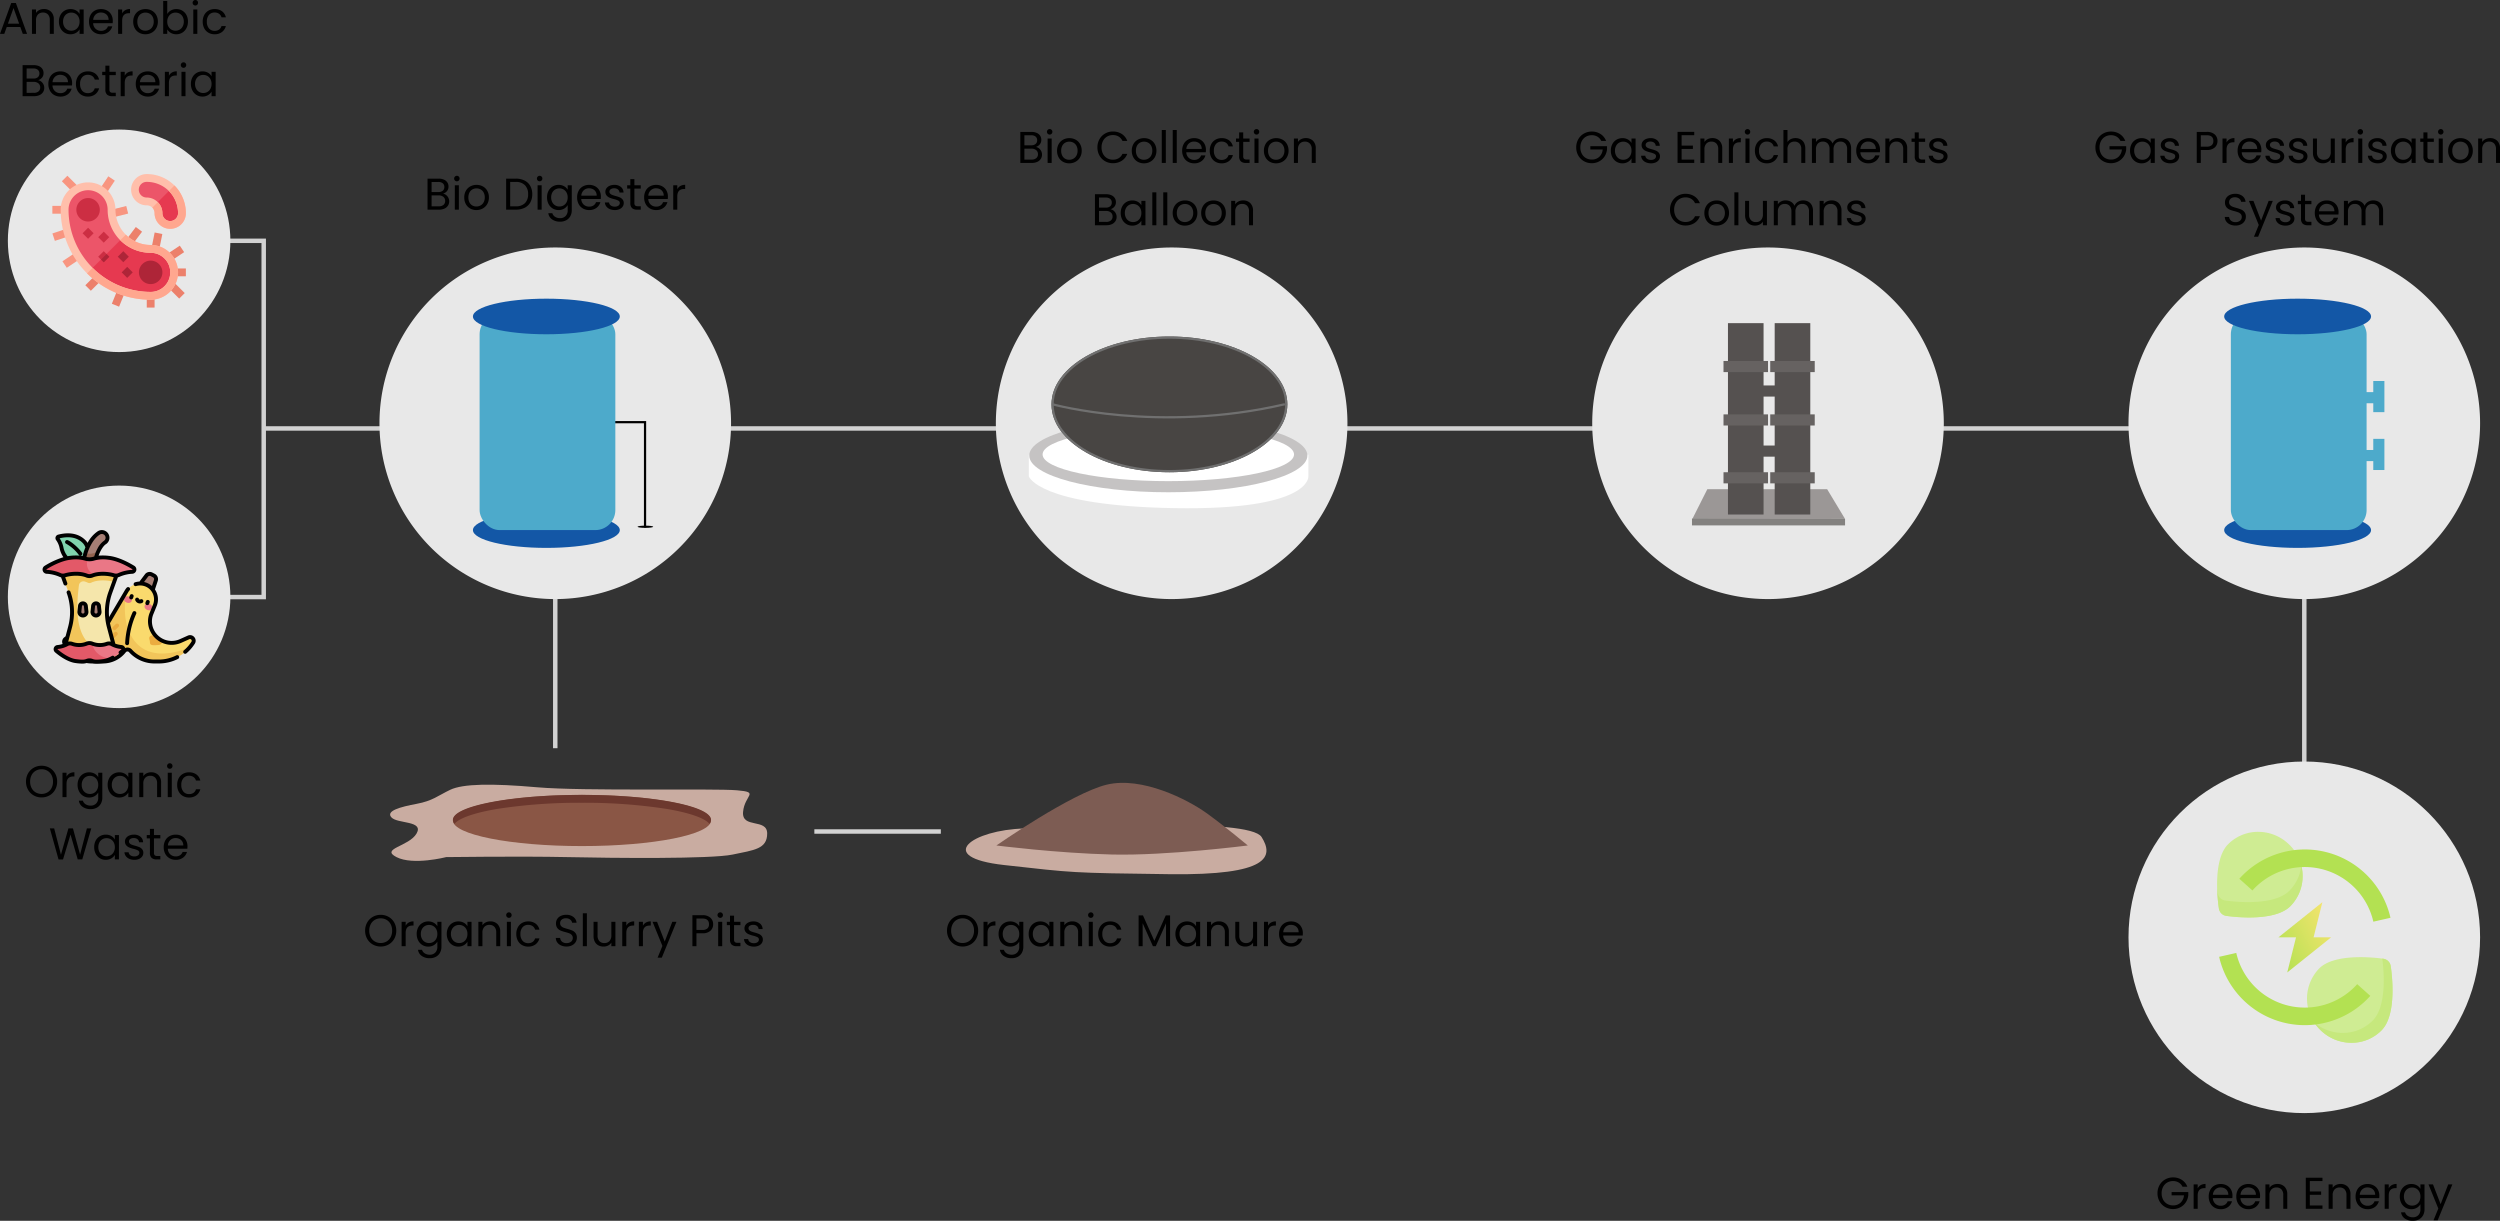
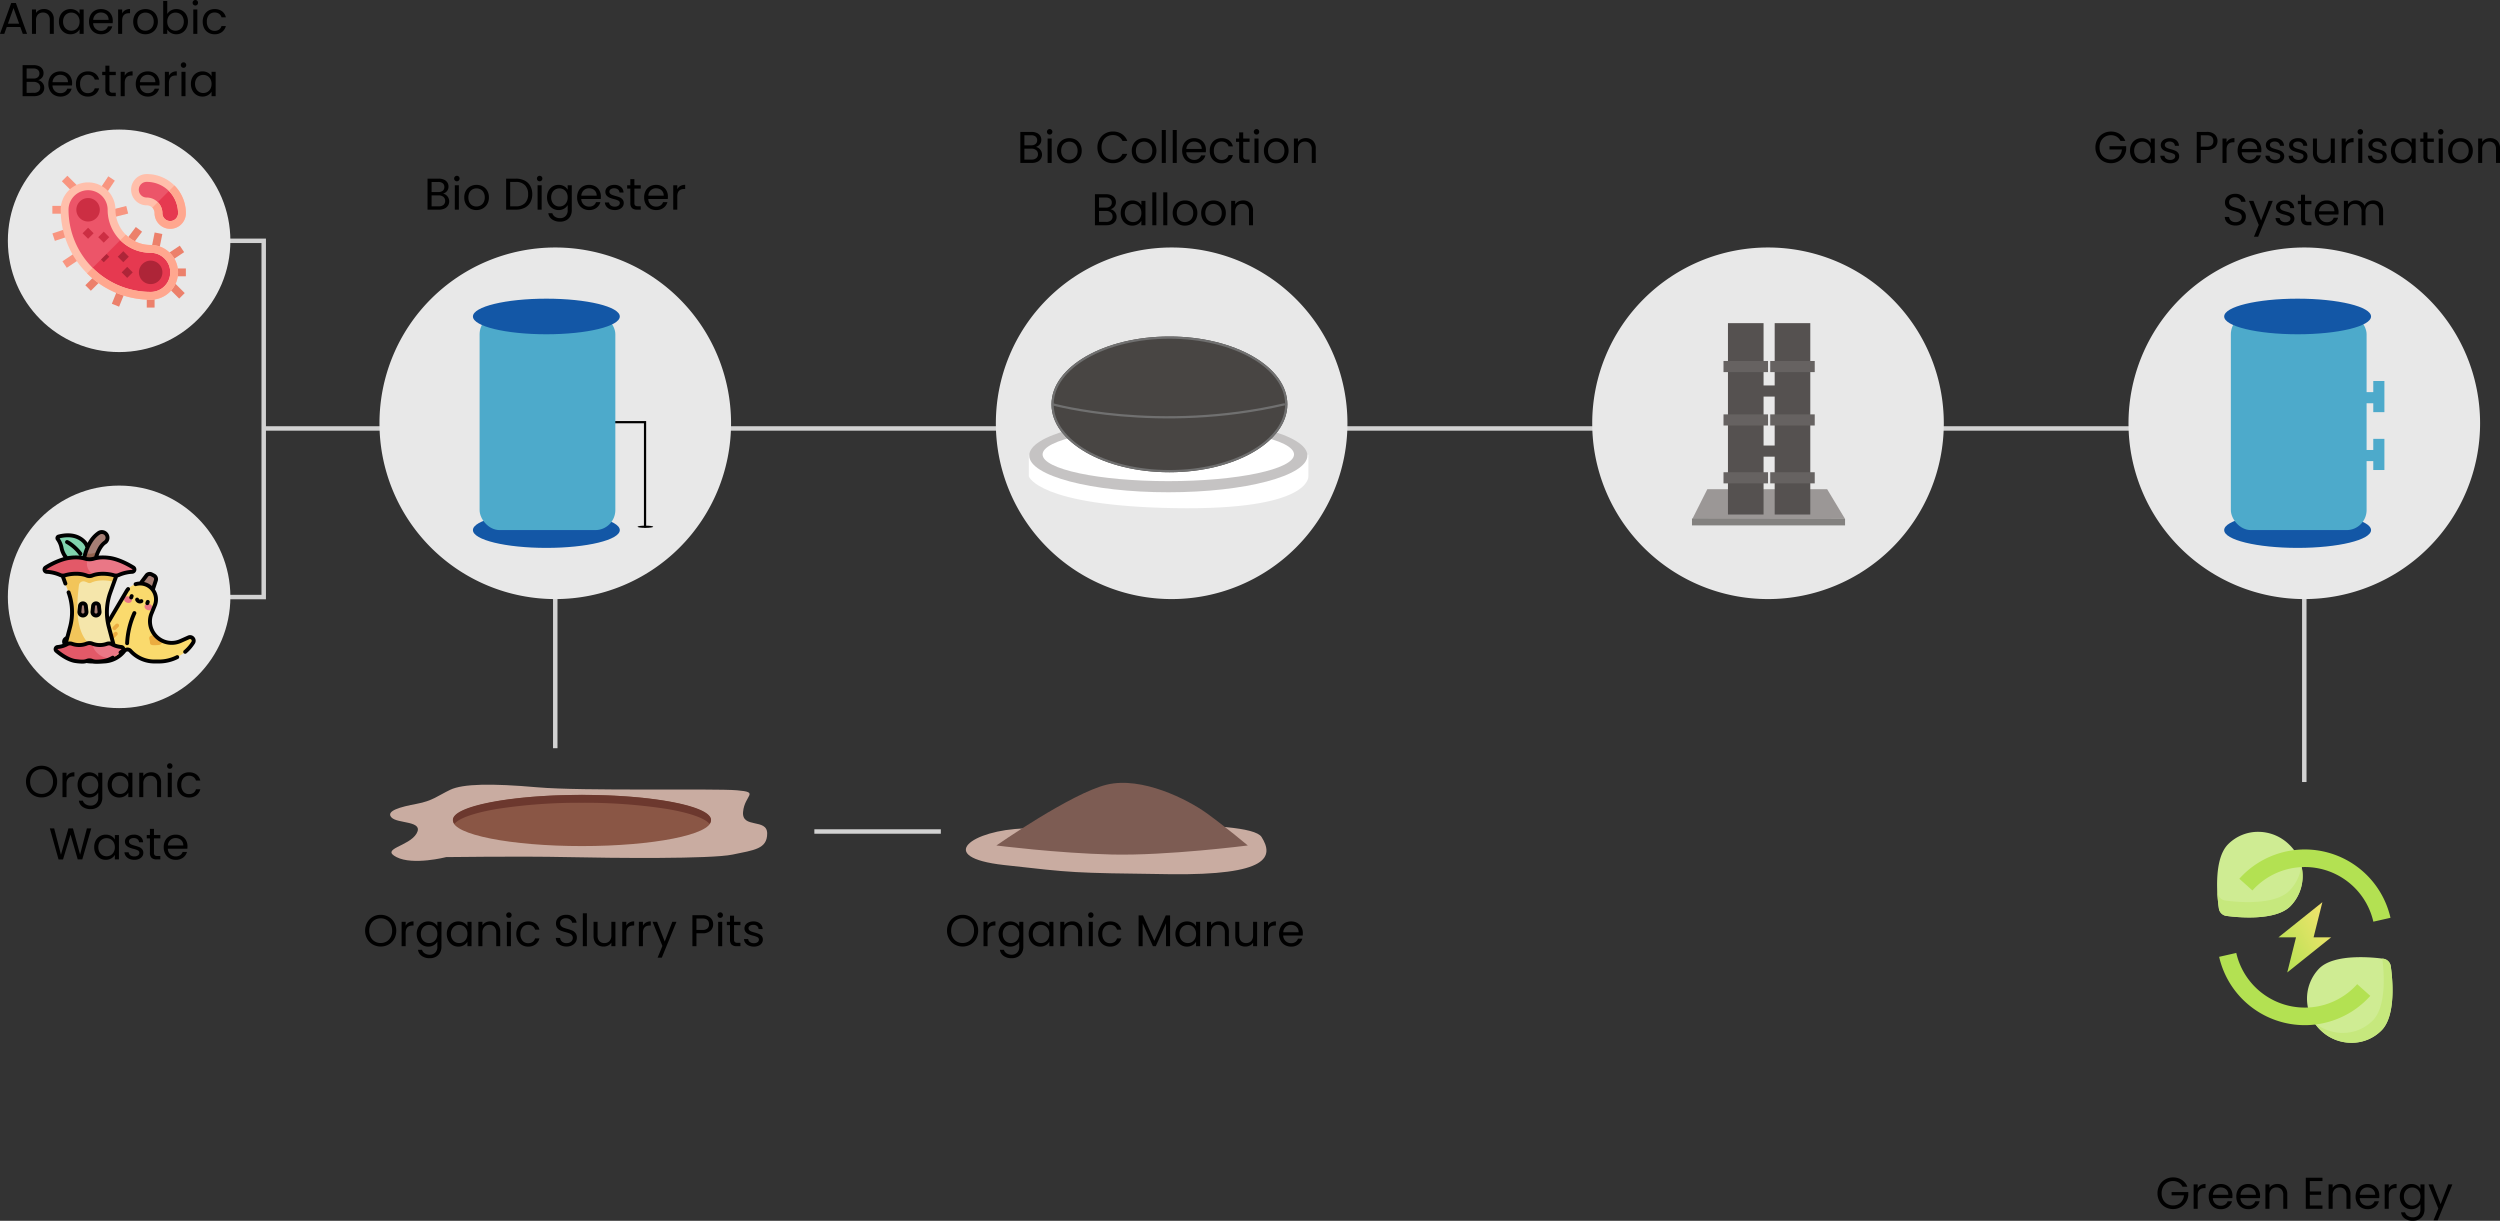
<svg xmlns="http://www.w3.org/2000/svg" width="1123.48" height="548.62" viewBox="0 0 1123.48 548.62">
  <rect x="0" y="0" width="1123.48" height="548.62" fill="#333333" stroke="none" />
  <defs>
    <linearGradient id="linear-gradient" y1="0.875" x2="1" y2="0.125" gradientUnits="objectBoundingBox">
      <stop offset="0" stop-color="#b3e152" />
      <stop offset="1" stop-color="#f6e46f" />
    </linearGradient>
  </defs>
  <g id="Group_10690" data-name="Group 10690" transform="translate(-5003.47 -986.78)">
    <path id="Path_2886" data-name="Path 2886" d="M3225.977,1121.324h865.988" transform="translate(1896 58)" fill="none" stroke="#d2d2d2" stroke-width="2" />
    <path id="Path_2889" data-name="Path 2889" d="M3204,1037h21.979v160.092H3204" transform="translate(1896 58)" fill="none" stroke="#d2d2d2" stroke-width="2" />
    <path id="Path_2890" data-name="Path 2890" d="M3357,1192.237v72.782" transform="translate(1896 58)" fill="none" stroke="#d2d2d2" stroke-width="2" />
    <path id="Path_2892" data-name="Path 2892" d="M3473.434,1302.451h56.839" transform="translate(1896 58)" fill="none" stroke="#d2d2d2" stroke-width="2" />
    <path id="Path_2893" data-name="Path 2893" d="M3357,1192.237v87.979" transform="translate(2682 58)" fill="none" stroke="#d2d2d2" stroke-width="2" />
    <path id="Path_2895" data-name="Path 2895" d="M79,0A79,79,0,1,1,0,79,79,79,0,0,1,79,0Z" transform="translate(5451 1098)" fill="#e8e8e8" />
    <path id="Path_2887" data-name="Path 2887" d="M3366.994,1329.81s33.408-.452,54.175,0,64.785.9,74.491-1.129,15.575-2.483,15.575-9.48-11.512-2.032-10.835-9.707,7.675-8.8-2.708-9.706-69.3.452-89.84-1.354-33.408-1.58-39.051,1.129-7.9,4.966-15.124,6.32-14,3.16-11.287,6.095,14.672,1.354,11.287,7.224-16.479,6.771-9.029,10.609S3366.994,1329.81,3366.994,1329.81Z" transform="translate(1837 42.142)" fill="#c9aca1" />
    <path id="Path_2896" data-name="Path 2896" d="M79,0A79,79,0,1,1,0,79,79,79,0,0,1,79,0Z" transform="translate(5174 1098)" fill="#e8e8e8" />
    <g id="Group_10683" data-name="Group 10683" transform="translate(4909 -290)">
      <circle id="Ellipse_41" data-name="Ellipse 41" cx="50" cy="50" r="50" transform="translate(98 1495)" fill="#e8e8e8" />
      <g id="Group_10660" data-name="Group 10660" transform="translate(113.6 1515)">
        <g id="banana_1_" data-name="banana (1)" transform="translate(8.8 18.8)">
          <path id="Path_2816" data-name="Path 2816" d="M303.843,95.564l-5.633-2.94,2.943-3.917a1.815,1.815,0,0,1,2.291-.519l1.046.546a1.815,1.815,0,0,1,.884,2.176Z" transform="translate(-263.263 -87.101)" fill="#a67e74" />
          <path id="Path_2817" data-name="Path 2817" d="M7.623,151.686h0a13.364,13.364,0,0,0,12.356,8.271h4.906a12.269,12.269,0,0,0,9.664-4.71h0a1.8,1.8,0,0,1,2.759-.1h0a14.569,14.569,0,0,0,10.815,4.807h1.934a18.283,18.283,0,0,0,15.411-8.446h0a1.641,1.641,0,0,0-2.052-2.382l-3.6,1.606a9.763,9.763,0,0,1-3.977.847h0a9.762,9.762,0,0,1-9.639-8.213h0a9.3,9.3,0,0,1,.567-4.979l1.5-3.682a7.122,7.122,0,0,0-6.931-9.8h0a7.122,7.122,0,0,0-5.8,3.5L24.673,146.828a9.853,9.853,0,0,1-8.488,4.85h0a9.854,9.854,0,0,1-4.785-1.24l-1.462-.812A1.641,1.641,0,0,0,7.623,151.686Z" transform="translate(-6.615 -119.695)" fill="#fada6d" />
-           <path id="Path_2818" data-name="Path 2818" d="M37.305,176.4h0A14.569,14.569,0,0,0,48.12,181.2h1.934a18.282,18.282,0,0,0,13.757-6.243c-27.786,10.784-31.527-14.082-27.821-25.991a7.132,7.132,0,0,0-.462.686L24.671,168.073a9.853,9.853,0,0,1-8.488,4.85h0a9.854,9.854,0,0,1-4.785-1.24l-1.462-.812a1.641,1.641,0,0,0-2.315,2.06h0A13.365,13.365,0,0,0,19.977,181.2h4.906a12.269,12.269,0,0,0,9.664-4.71h0A1.8,1.8,0,0,1,37.305,176.4Z" transform="translate(-6.613 -140.94)" fill="#f2c55a" />
          <g id="Group_10657" data-name="Group 10657" transform="translate(10.579 28.454)">
            <path id="Path_2819" data-name="Path 2819" d="M96.211,390.807a3.683,3.683,0,0,0,.6-1.488c.332-1.7-.886-3.027-2.99-2.917a3.735,3.735,0,0,0-3.212,1.514,2.228,2.228,0,0,0,.287,2.713,13.372,13.372,0,0,0,2.164.178Z" transform="translate(-90.272 -378.998)" fill="#ebac40" />
            <path id="Path_2820" data-name="Path 2820" d="M339.838,326.025c.023-.077.042-.151.058-.223a9.789,9.789,0,0,1-3.3-2.486c-1.7-.231-3.135.382-2.585,1.923.529,1.482-.547,2.664,2.722,2.5C338.521,327.645,339.314,327.76,339.838,326.025Z" transform="translate(-305.344 -323.269)" fill="#ebac40" />
          </g>
          <g id="Group_10658" data-name="Group 10658" transform="translate(27.376 10.477)">
            <ellipse id="Ellipse_45" data-name="Ellipse 45" cx="1.439" cy="1.807" rx="1.439" ry="1.807" transform="translate(0 2.709) rotate(-70.239)" fill="#ea7786" />
            <ellipse id="Ellipse_46" data-name="Ellipse 46" cx="1.439" cy="1.807" rx="1.439" ry="1.807" transform="translate(13.594 4.537) rotate(109.761)" fill="#ea7786" />
          </g>
          <g id="Group_10659" data-name="Group 10659" transform="translate(22.066 23.214)">
            <path id="Path_2821" data-name="Path 2821" d="M193.91,281.493a.879.879,0,0,1-.621-1.5l1.182-1.182a.879.879,0,1,1,1.243,1.243l-1.182,1.182A.876.876,0,0,1,193.91,281.493Z" transform="translate(-192.476 -278.553)" fill="#ebac40" />
            <path id="Path_2822" data-name="Path 2822" d="M189.173,312.933a.879.879,0,0,1-.621-1.5l1.146-1.146a.879.879,0,1,1,1.243,1.243l-1.146,1.146A.876.876,0,0,1,189.173,312.933Z" transform="translate(-188.294 -306.341)" fill="#ebac40" />
          </g>
          <path id="Path_2823" data-name="Path 2823" d="M31.654,98.617A37.719,37.719,0,0,0,28.321,112.5a.879.879,0,0,0,1.758,0,35.8,35.8,0,0,1,3.18-13.169.879.879,0,1,0-1.605-.716Zm2.54-4.115a2.223,2.223,0,0,0,1.836-.152.879.879,0,0,0-.857-1.535.465.465,0,0,1-.661-.238.879.879,0,0,0-1.638.639A2.224,2.224,0,0,0,34.194,94.5Zm-3.983-2.886a.879.879,0,1,0,1.654.594l.216-.6a.879.879,0,0,0-1.654-.594Zm29.166,18.136a2.474,2.474,0,0,0-2.936-.657l-3.6,1.606A8.883,8.883,0,0,1,40.45,104a8.422,8.422,0,0,1,.514-4.509l1.5-3.682a7.963,7.963,0,0,0-.765-7.465l1.248-3.794a2.684,2.684,0,0,0-1.312-3.23l-1.046-.546a2.684,2.684,0,0,0-3.4.77L34.738,84.8l-.064,0a8.007,8.007,0,0,0-1.9.322.879.879,0,1,0,.5,1.685,6.243,6.243,0,0,1,7.562,8.336l-1.5,3.682a10.18,10.18,0,0,0-.621,5.45,10.641,10.641,0,0,0,14.841,8.03l3.6-1.606a.763.763,0,0,1,.953,1.107,17.386,17.386,0,0,1-3.388,3.888.879.879,0,1,0,1.139,1.339,19.14,19.14,0,0,0,3.73-4.281A2.475,2.475,0,0,0,59.376,109.752ZM41.274,84l-.922,2.8A7.939,7.939,0,0,0,36.8,84.985L38.59,82.6a.933.933,0,0,1,1.181-.268l1.046.546A.933.933,0,0,1,41.274,84ZM51.321,117.96a17.484,17.484,0,0,1-7.882,1.887H41.505a13.711,13.711,0,0,1-10.162-4.517,2.682,2.682,0,0,0-4.1.145,11.321,11.321,0,0,1-8.972,4.372H13.362A12.446,12.446,0,0,1,1.819,112.12a.762.762,0,0,1,1.075-.957l1.462.812a10.733,10.733,0,0,0,14.457-3.932L29.671,89.624a6.271,6.271,0,0,1,.644-.9.879.879,0,0,0-1.333-1.146,8.032,8.032,0,0,0-.825,1.153L17.3,107.151a8.974,8.974,0,0,1-12.09,3.288l-1.462-.812a2.491,2.491,0,0,0-2.9.321,2.491,2.491,0,0,0-.654,2.843A14.2,14.2,0,0,0,13.362,121.6h4.906a13.068,13.068,0,0,0,10.356-5.047.925.925,0,0,1,1.414-.05,15.472,15.472,0,0,0,11.467,5.1H43.44a19.252,19.252,0,0,0,8.678-2.078.879.879,0,1,0-.8-1.567ZM38.275,95.393a.88.88,0,0,0,.827-.582l.216-.6a.879.879,0,0,0-1.654-.594l-.216.6a.88.88,0,0,0,.827,1.176Z" transform="translate(0.001 -80.464)" />
        </g>
        <g id="apple" transform="translate(0 0)">
          <path id="SVGCleanerId_0" d="M137.368,30.367c-3.04-3.04-1.906-5.812-4.175-8.738a.709.709,0,0,1,.386-1.12c5.353-1.362,9.07-.122,11.42,2.228a5.4,5.4,0,1,1-7.631,7.631Z" transform="translate(-126.375 -17.606)" fill="#80d3ae" />
          <g id="Group_10655" data-name="Group 10655" transform="translate(6.669 2.337)">
-             <path id="SVGCleanerId_0_1_" d="M137.368,30.367c-3.04-3.04-1.906-5.812-4.175-8.738a.709.709,0,0,1,.386-1.12c5.353-1.362,9.07-.122,11.42,2.228a5.4,5.4,0,1,1-7.631,7.631Z" transform="translate(-133.044 -19.943)" fill="#80d3ae" />
-           </g>
+             </g>
          <path id="Path_2805" data-name="Path 2805" d="M236.737,23.639a2.557,2.557,0,0,1-2.557-2.557c0-3.124,2.318-10.405,6.748-13.184a2.557,2.557,0,1,1,2.717,4.333c-2.381,1.493-4.351,6.782-4.351,8.851A2.557,2.557,0,0,1,236.737,23.639Z" transform="translate(-215.659 -6.627)" fill="#a67e74" />
          <path id="Path_2806" data-name="Path 2806" d="M239.292,89.276a13.3,13.3,0,0,1,1.231-4.522,10.689,10.689,0,0,0-1.754.388,6.785,6.785,0,0,1-3.86.061,15.142,15.142,0,0,0-.731,4.073,2.557,2.557,0,0,0,5.114,0Z" transform="translate(-215.657 -74.822)" fill="#946450" />
          <path id="Path_2807" data-name="Path 2807" d="M171.552,155.278H145.7l3.532,9.779a26.115,26.115,0,0,1,.684,15.552l-2.532,9.565h22.484l-2.532-9.565a26.114,26.114,0,0,1,.683-15.552Z" transform="translate(-137.549 -137.081)" fill="#f5e6ab" />
          <path id="Path_2808" data-name="Path 2808" d="M145.7,155.278l3.532,9.779a26.115,26.115,0,0,1,.684,15.552l-2.532,9.565h13.972c-9.974-4.932-8.425-20.475-7.462-28.3a2.023,2.023,0,0,1,2.567-1.694,8.223,8.223,0,0,1,1.384.524,1.779,1.779,0,0,0,1.572,0c2.76-1.358,7.312-1.231,10.287-.3l1.848-5.116H145.7Z" transform="translate(-137.549 -137.081)" fill="#f2c55a" />
          <g id="Group_10656" data-name="Group 10656" transform="translate(16.537 32.896)">
            <path id="Path_2809" data-name="Path 2809" d="M269.083,286.21h0a1.6,1.6,0,0,1-1.588-1.77l.278-2.551a1.318,1.318,0,0,1,1.31-1.175h0a1.318,1.318,0,0,1,1.31,1.175l.278,2.551A1.6,1.6,0,0,1,269.083,286.21Z" transform="translate(-261.598 -280.714)" fill="#a67e74" />
            <path id="Path_2810" data-name="Path 2810" d="M218.846,286.21h0a1.6,1.6,0,0,1-1.588-1.77l.278-2.551a1.318,1.318,0,0,1,1.31-1.175h0a1.318,1.318,0,0,1,1.31,1.175l.278,2.551A1.6,1.6,0,0,1,218.846,286.21Z" transform="translate(-217.248 -280.714)" fill="#a67e74" />
          </g>
          <path id="Path_2811" data-name="Path 2811" d="M101.809,105.4a6.785,6.785,0,0,0,4.067,0,15.888,15.888,0,0,1,6.543-.36c3.4.342,7.6,2.2,11.123,4.373a1.044,1.044,0,0,1-.475,1.93,17.489,17.489,0,0,0-5.908,1.365,3.231,3.231,0,0,1-2.364.188,16.335,16.335,0,0,0-9.7.134,3.3,3.3,0,0,1-2.5,0,16.335,16.335,0,0,0-9.7-.134,3.231,3.231,0,0,1-2.364-.188,17.491,17.491,0,0,0-5.908-1.365,1.044,1.044,0,0,1-.475-1.93c3.527-2.169,7.719-4.03,11.123-4.373A15.888,15.888,0,0,1,101.809,105.4Z" transform="translate(-82.765 -92.591)" fill="#ea7786" />
          <path id="Path_2812" data-name="Path 2812" d="M105.974,112.725c-2.815-1.352-4.09-4.7-2.756-7.046a6.81,6.81,0,0,1-1.407-.282,15.885,15.885,0,0,0-6.543-.36c-3.4.342-7.6,2.2-11.123,4.372a1.044,1.044,0,0,0,.475,1.93,17.489,17.489,0,0,1,5.908,1.365,3.231,3.231,0,0,0,2.364.188,16.335,16.335,0,0,1,9.7.134,3.3,3.3,0,0,0,2.5,0A8.812,8.812,0,0,1,105.974,112.725Z" transform="translate(-82.767 -92.59)" fill="#e35968" />
          <path id="Path_2813" data-name="Path 2813" d="M140.166,441.252a3.059,3.059,0,0,1,2.258,0c1.356.539,2.832.417,5.248.09,2.606-.353,5.832-2.315,8.5-4.565a.987.987,0,0,0-.541-1.733,10.781,10.781,0,0,1-4.227-1.238,2.686,2.686,0,0,0-2.282-.2,9.437,9.437,0,0,1-6.473-.046,3.353,3.353,0,0,0-2.707,0,9.437,9.437,0,0,1-6.473.046,2.687,2.687,0,0,0-2.282.2,10.782,10.782,0,0,1-4.227,1.238.987.987,0,0,0-.541,1.733c2.669,2.25,5.895,4.213,8.5,4.565C137.334,441.669,138.81,441.791,140.166,441.252Z" transform="translate(-120.217 -382.501)" fill="#ea7786" />
          <path id="Path_2814" data-name="Path 2814" d="M142.729,433.592c-.027-.011-.055-.021-.081-.032a3.353,3.353,0,0,0-2.707,0,9.436,9.436,0,0,1-6.473.046,2.687,2.687,0,0,0-2.282.2,10.781,10.781,0,0,1-4.227,1.238.987.987,0,0,0-.541,1.733c2.669,2.25,5.895,4.213,8.5,4.565,2.416.327,3.892.449,5.248-.09a3.059,3.059,0,0,1,2.258,0c1.356.539,2.832.417,5.248.09a10.949,10.949,0,0,0,3.131-1.006C145.161,439.674,142.678,435.945,142.729,433.592Z" transform="translate(-120.217 -382.5)" fill="#e35968" />
          <path id="Path_2815" data-name="Path 2815" d="M117.373,16.072c-4.129-2.539-8.319-4.179-11.5-4.5a22.5,22.5,0,0,0-4.56-.076c.9-2.585,2.279-4.528,3.27-5.149A3.436,3.436,0,0,0,103.53.088a3.412,3.412,0,0,0-2.593.438,14.09,14.09,0,0,0-4.57,5.229,6.879,6.879,0,0,0-.987-1.246c-2.029-2.028-5.8-4.1-12.258-2.458a1.588,1.588,0,0,0-.864,2.511A8.984,8.984,0,0,1,83.79,8.141a11.177,11.177,0,0,0,1.7,4.052,35.416,35.416,0,0,0-8.44,3.879,1.923,1.923,0,0,0,.871,3.555A16.5,16.5,0,0,1,83.506,20.9a4.024,4.024,0,0,0,.944.329l1.119,3.1a.879.879,0,0,0,1.653-.6L86.307,21.2c.069-.017.138-.035.206-.056,2.535-.762,6.48-.97,9.118.106a4.165,4.165,0,0,0,3.164,0c2.638-1.076,6.584-.868,9.118-.106.068.021.137.039.206.056l-2.339,6.476a26.874,26.874,0,0,0-.707,16.075l1.693,6.4a3.638,3.638,0,0,0-2.021.127,8.5,8.5,0,0,1-5.826-.022,4.256,4.256,0,0,0-3.413,0,8.505,8.505,0,0,1-5.826.022,3.639,3.639,0,0,0-2.021-.127l1.693-6.4a26.874,26.874,0,0,0-.706-16.075.879.879,0,1,0-1.653.6,25.125,25.125,0,0,1,.66,15.029L85.605,51.04a11.379,11.379,0,0,1-2.811.628,1.865,1.865,0,0,0-1.025,3.28c4.53,3.82,7.768,4.6,8.949,4.764A24.481,24.481,0,0,0,93.9,60a6.629,6.629,0,0,0,2.514-.432,2.166,2.166,0,0,1,1.608,0c1.6.635,3.289.47,5.691.145a13.107,13.107,0,0,0,4.412-1.606.879.879,0,0,0-.845-1.542,11.406,11.406,0,0,1-3.8,1.405c-2.481.336-3.7.4-4.805-.036a3.918,3.918,0,0,0-2.908,0c-1.108.441-2.324.372-4.8.036C88.811,57.68,85.8,56.048,82.9,53.6a.092.092,0,0,1-.03-.112.091.091,0,0,1,.088-.074,11.564,11.564,0,0,0,4.6-1.359,1.807,1.807,0,0,1,1.537-.125,10.223,10.223,0,0,0,7.12-.069,2.461,2.461,0,0,1,2,0,10.223,10.223,0,0,0,7.12.069,1.807,1.807,0,0,1,1.537.125,11.571,11.571,0,0,0,4.6,1.359.092.092,0,0,1,.088.074.093.093,0,0,1-.03.112c-.289.244-.585.484-.881.715a.879.879,0,1,0,1.082,1.385c.313-.244.626-.5.932-.756a1.866,1.866,0,0,0-1.025-3.28,11.375,11.375,0,0,1-2.811-.628L106.773,43.3a25.124,25.124,0,0,1,.661-15.029l2.543-7.042a4.024,4.024,0,0,0,.944-.329,16.5,16.5,0,0,1,5.581-1.276,1.923,1.923,0,0,0,.872-3.555Zm-15.5-14.056a1.678,1.678,0,1,1,1.783,2.843,9.209,9.209,0,0,0-2.779,3.33,19.532,19.532,0,0,0-1.516,3.67c-.126.035-.251.071-.375.11a5.894,5.894,0,0,1-3.135.111C96.568,8.882,98.6,4.068,101.871,2.015ZM85.492,7.7A10.807,10.807,0,0,0,83.8,3.692c4.364-1.052,7.933-.341,10.333,2.059A5.05,5.05,0,0,1,95.384,7.8a22.828,22.828,0,0,0-1.241,3.851c-.329-.062-.669-.111-1.022-.148A.879.879,0,0,0,93.83,10.1c-1.735-2.4-4.963-5.06-6.39-5.559A.879.879,0,1,0,86.859,6.2a18.2,18.2,0,0,1,5.546,4.931.874.874,0,0,0,.551.347,22.981,22.981,0,0,0-4.407.091c-.376.038-.766.095-1.168.169A8.755,8.755,0,0,1,85.492,7.7Zm31.034,10.045a.152.152,0,0,1-.152.128,18.026,18.026,0,0,0-6.235,1.455,2.277,2.277,0,0,1-.834.23l-.036,0a2.413,2.413,0,0,1-.85-.1c-2.743-.824-7.132-1.125-10.288.162a2.416,2.416,0,0,1-1.836,0,13.82,13.82,0,0,0-5.119-.874,18.649,18.649,0,0,0-5.169.712,2.414,2.414,0,0,1-.849.1l-.038,0a2.276,2.276,0,0,1-.833-.23,18.029,18.029,0,0,0-6.235-1.455.152.152,0,0,1-.152-.128.145.145,0,0,1,.073-.177c3.911-2.405,7.83-3.953,10.751-4.247a15.23,15.23,0,0,1,6.192.324,7.643,7.643,0,0,0,4.593,0,15.227,15.227,0,0,1,6.192-.324c2.921.294,6.839,1.842,10.751,4.247A.145.145,0,0,1,116.526,17.746ZM100.157,39.271a2.476,2.476,0,0,0,2.462-2.745l-.278-2.551a2.2,2.2,0,0,0-4.368,0l-.278,2.551a2.477,2.477,0,0,0,2.462,2.745Zm-.714-2.554.278-2.551a.439.439,0,0,1,.873,0l.278,2.551a.718.718,0,1,1-1.429,0ZM94.27,39.271a2.476,2.476,0,0,0,2.462-2.745l-.278-2.551a2.2,2.2,0,0,0-4.368,0l-.278,2.551a2.476,2.476,0,0,0,2.462,2.745Zm-.714-2.554.278-2.551a.439.439,0,0,1,.873,0l.278,2.551a.718.718,0,1,1-1.429,0Z" transform="translate(-76.135 0)" />
        </g>
      </g>
    </g>
    <g id="Group_10684" data-name="Group 10684" transform="translate(4602 -450)">
      <circle id="Ellipse_42" data-name="Ellipse 42" cx="50" cy="50" r="50" transform="translate(405 1495)" fill="#e8e8e8" />
      <g id="virus" transform="translate(425 1515)">
        <path id="Path_2828" data-name="Path 2828" d="M96.219,85.672A10.562,10.562,0,0,1,85.672,96.219,38.649,38.649,0,0,1,47,57.547a10.547,10.547,0,0,1,21.094,0A17.525,17.525,0,0,0,85.672,75.125,10.562,10.562,0,0,1,96.219,85.672Zm0,0" transform="translate(-41.492 -41.492)" fill="#ec5569" />
        <path id="Path_2829" data-name="Path 2829" d="M178.4,251.425a10.547,10.547,0,0,1-7.453,18,38.552,38.552,0,0,1-27.352-11.32L158.505,243.2a17.655,17.655,0,0,0,12.445,5.133,10.522,10.522,0,0,1,7.453,3.094Zm0,0" transform="translate(-126.77 -214.699)" fill="#e63950" />
        <path id="Path_2830" data-name="Path 2830" d="M338.094,30.82a5.273,5.273,0,1,1-10.547,0,5.281,5.281,0,0,0-5.273-5.273,5.273,5.273,0,1,1,0-10.547,15.845,15.845,0,0,1,15.82,15.82Zm0,0" transform="translate(-279.852 -13.242)" fill="#ec5569" />
        <path id="Path_2831" data-name="Path 2831" d="M405.894,65.781a5.273,5.273,0,0,1-10.547,0,5.23,5.23,0,0,0-1.547-3.727l7.453-7.453a15.666,15.666,0,0,1,4.641,11.18Zm0,0" transform="translate(-347.652 -48.203)" fill="#e63950" />
        <path id="Path_2832" data-name="Path 2832" d="M321.512,5.168A17.622,17.622,0,0,0,309.031,0a7.031,7.031,0,1,0,0,14.062,3.481,3.481,0,0,1,3.516,3.516,7.031,7.031,0,0,0,14.063,0,17.691,17.691,0,0,0-5.1-12.41Zm-1.934,15.926a3.526,3.526,0,0,1-3.516-3.516,7.082,7.082,0,0,0-7.031-7.031,3.516,3.516,0,1,1,0-7.031,14.043,14.043,0,0,1,14.063,14.062A3.526,3.526,0,0,1,319.578,21.094Zm0,0" transform="translate(-266.609)" fill="#ffbfab" />
        <path id="Path_2833" data-name="Path 2833" d="M0,122H5.273v3.516H0Zm0,0" transform="translate(0 -107.703)" fill="#f89580" />
        <path id="Path_2834" data-name="Path 2834" d="M1.253,214.517.141,211.184l6.606-2.2,1.112,3.334Zm0,0" transform="translate(-0.124 -184.491)" fill="#f89580" />
        <path id="Path_2835" data-name="Path 2835" d="M44.621,300.613l1.95,2.925-5.961,3.974-1.95-2.926Zm0,0" transform="translate(-34.13 -265.385)" fill="#f89580" />
        <g id="Group_10661" data-name="Group 10661" transform="translate(14.812 32.173)">
          <path id="Path_2836" data-name="Path 2836" d="M130.919,387.809l2.486,2.486-4.521,4.521L126.4,392.33Zm0,0" transform="translate(-126.398 -374.536)" fill="#ec806b" />
          <path id="Path_2837" data-name="Path 2837" d="M231.356,449.558l-3.258-1.322,2.645-6.518L234,443.04Zm0,0" transform="translate(-216.179 -422.128)" fill="#ec806b" />
          <path id="Path_2838" data-name="Path 2838" d="M362,467h3.516v5.273H362Zm0,0" transform="translate(-334.39 -444.446)" fill="#ec806b" />
          <path id="Path_2839" data-name="Path 2839" d="M445.74,413.25l5.056,5.056-2.486,2.485-5.056-5.055Zm0,0" transform="translate(-406.123 -396.995)" fill="#ec806b" />
          <path id="Path_2840" data-name="Path 2840" d="M467,362h5.273v3.516H467Zm0,0" transform="translate(-427.086 -351.751)" fill="#ec806b" />
          <path id="Path_2841" data-name="Path 2841" d="M444.475,274.543l1.95,2.925-5.866,3.91-1.95-2.925Zm0,0" transform="translate(-402.022 -274.543)" fill="#ec806b" />
        </g>
        <path id="Path_2842" data-name="Path 2842" d="M38.88,6.395l5.056,5.055L41.45,13.935,36.395,8.88Zm0,0" transform="translate(-32.13 -5.645)" fill="#f89580" />
        <path id="Path_2843" data-name="Path 2843" d="M185.071,8.68,188,10.63,184.085,16.5l-2.925-1.95Zm0,0" transform="translate(-159.93 -7.663)" fill="#f89580" />
        <path id="Path_2844" data-name="Path 2844" d="M224.938,127.6l-.851-3.409,6.947-1.737.851,3.409Zm0,0" transform="translate(-197.826 -108.103)" fill="#f89580" />
        <path id="Path_2845" data-name="Path 2845" d="M285.168,211l-2.812-2.108,4.412-5.883,2.812,2.108Zm0,0" transform="translate(-249.267 -179.218)" fill="#ec806b" />
        <path id="Path_2846" data-name="Path 2846" d="M383.392,231.979l-3.447-.69,1.447-7.234,3.447.69Zm0,0" transform="translate(-335.42 -197.798)" fill="#ec806b" />
        <path id="Path_2847" data-name="Path 2847" d="M97.273,102.547a5.273,5.273,0,1,1,5.273-5.273A5.279,5.279,0,0,1,97.273,102.547Zm0,0" transform="translate(-81.219 -81.219)" fill="#cc2e43" />
        <path id="Path_2848" data-name="Path 2848" d="M337.273,342.547a5.273,5.273,0,1,1,5.273-5.273A5.279,5.279,0,0,1,337.273,342.547Zm0,0" transform="translate(-293.094 -293.094)" fill="#ae2538" />
        <path id="Path_2849" data-name="Path 2849" d="M118.275,205.789l2.486,2.486-2.486,2.486-2.486-2.486Zm0,0" transform="translate(-102.22 -181.673)" fill="#cc2e43" />
-         <path id="Path_2850" data-name="Path 2850" d="M180.692,298.2l-2.5,2.5-2.5-2.5,2.5-2.5Zm0,0" transform="translate(-155.11 -261.047)" fill="#cc2e43" />
+         <path id="Path_2850" data-name="Path 2850" d="M180.692,298.2Zm0,0" transform="translate(-155.11 -261.047)" fill="#cc2e43" />
        <path id="Path_2851" data-name="Path 2851" d="M268.275,355.785l2.486,2.486-2.486,2.486-2.486-2.486Zm0,0" transform="translate(-234.642 -314.091)" fill="#ae2538" />
        <path id="Path_2852" data-name="Path 2852" d="M253.275,295.785l2.486,2.486-2.486,2.486-2.486-2.486Zm0,0" transform="translate(-221.4 -261.123)" fill="#ae2538" />
        <path id="Path_2853" data-name="Path 2853" d="M178.275,220.785l2.486,2.486-2.486,2.486-2.486-2.486Zm0,0" transform="translate(-155.189 -194.912)" fill="#cc2e43" />
        <path id="Path_2854" data-name="Path 2854" d="M72.43,60.125A15.845,15.845,0,0,1,56.609,44.3,12.3,12.3,0,0,0,32,44.3a40.451,40.451,0,0,0,40.43,40.43,12.3,12.3,0,0,0,0-24.609Zm0,21.094A36.971,36.971,0,0,1,35.516,44.3a8.789,8.789,0,0,1,17.578,0A19.325,19.325,0,0,0,72.43,63.641a8.789,8.789,0,0,1,0,17.578Zm0,0" transform="translate(-28.25 -28.25)" fill="#ffbfab" />
        <path id="Path_2855" data-name="Path 2855" d="M173.988,249.343a12.318,12.318,0,0,1-12.3,12.3A40.4,40.4,0,0,1,133.1,249.8l2.5-2.5a36.769,36.769,0,0,0,26.086,10.828,8.789,8.789,0,0,0,0-17.578,19.38,19.38,0,0,1-13.676-5.66l2.5-2.5a15.728,15.728,0,0,0,11.18,4.641,12.318,12.318,0,0,1,12.3,12.3Zm0,0" transform="translate(-117.504 -205.164)" fill="#ffa78f" />
        <path id="Path_2856" data-name="Path 2856" d="M398.383,56.508a7.031,7.031,0,1,1-14.062,0,3.567,3.567,0,0,0-1.019-2.5l2.461-2.461a6.874,6.874,0,0,1,2.074,4.957,3.516,3.516,0,1,0,7.031,0,14.153,14.153,0,0,0-4.113-9.949l2.461-2.461h.07a17.691,17.691,0,0,1,5.1,12.41Zm0,0" transform="translate(-338.383 -38.93)" fill="#ffa78f" />
        <path id="Path_2857" data-name="Path 2857" d="M186.5,309l2.5-2.5,1.23,1.23-2.5,2.5Zm0,0" transform="translate(-164.641 -270.582)" fill="#ae2538" />
      </g>
    </g>
    <path id="Path_2894" data-name="Path 2894" d="M-44.41-3.1h-6.08L-51.61,0h-1.92l5.04-13.86h2.1L-41.37,0h-1.92Zm-.52-1.48-2.52-7.04-2.52,7.04Zm11.1-6.58a4.442,4.442,0,0,1,3.24,1.21,4.657,4.657,0,0,1,1.24,3.49V0h-1.8V-6.2a3.524,3.524,0,0,0-.82-2.51,2.93,2.93,0,0,0-2.24-.87,3,3,0,0,0-2.29.9,3.677,3.677,0,0,0-.85,2.62V0h-1.82V-10.96h1.82V-9.4a3.613,3.613,0,0,1,1.47-1.3A4.56,4.56,0,0,1-33.83-11.16Zm6.78,5.64a6.156,6.156,0,0,1,.68-2.95,4.934,4.934,0,0,1,1.87-1.97,5.129,5.129,0,0,1,2.65-.7,4.863,4.863,0,0,1,2.5.62,4.131,4.131,0,0,1,1.58,1.56v-2h1.84V0h-1.84V-2.04A4.288,4.288,0,0,1-19.38-.45a4.816,4.816,0,0,1-2.49.63,4.968,4.968,0,0,1-2.64-.72,5.05,5.05,0,0,1-1.86-2.02A6.291,6.291,0,0,1-27.05-5.52Zm9.28.02a4.456,4.456,0,0,0-.5-2.16,3.531,3.531,0,0,0-1.35-1.41,3.678,3.678,0,0,0-1.87-.49,3.682,3.682,0,0,0-1.86.48,3.482,3.482,0,0,0-1.34,1.4,4.456,4.456,0,0,0-.5,2.16,4.559,4.559,0,0,0,.5,2.19,3.537,3.537,0,0,0,1.34,1.42,3.624,3.624,0,0,0,1.86.49,3.678,3.678,0,0,0,1.87-.49,3.515,3.515,0,0,0,1.35-1.42A4.514,4.514,0,0,0-17.77-5.5Zm14.92-.4a10.711,10.711,0,0,1-.06,1.1h-8.76a3.543,3.543,0,0,0,1.11,2.53,3.53,3.53,0,0,0,2.45.91,3.366,3.366,0,0,0,1.97-.55A2.911,2.911,0,0,0-5.03-3.38h1.96A4.712,4.712,0,0,1-4.83-.81,5.312,5.312,0,0,1-8.11.18a5.54,5.54,0,0,1-2.79-.7,4.955,4.955,0,0,1-1.93-1.99,6.172,6.172,0,0,1-.7-2.99,6.26,6.26,0,0,1,.68-2.98,4.774,4.774,0,0,1,1.91-1.97,5.686,5.686,0,0,1,2.83-.69,5.5,5.5,0,0,1,2.76.68A4.709,4.709,0,0,1-3.5-8.59,5.519,5.519,0,0,1-2.85-5.9Zm-1.88-.38a3.357,3.357,0,0,0-.46-1.79A2.991,2.991,0,0,0-6.44-9.21,3.9,3.9,0,0,0-8.19-9.6a3.373,3.373,0,0,0-2.35.88,3.586,3.586,0,0,0-1.11,2.44Zm6.1-2.9a3.491,3.491,0,0,1,1.37-1.46,4.234,4.234,0,0,1,2.17-.52v1.88H4.43q-3.06,0-3.06,3.32V0H-.45V-10.96H1.37ZM11.79.18A5.611,5.611,0,0,1,9-.52,4.983,4.983,0,0,1,7.04-2.51,6.1,6.1,0,0,1,6.33-5.5a5.926,5.926,0,0,1,.73-2.97,5.03,5.03,0,0,1,1.99-1.98,5.773,5.773,0,0,1,2.82-.69,5.773,5.773,0,0,1,2.82.69,5.048,5.048,0,0,1,1.99,1.97,5.911,5.911,0,0,1,.73,2.98,5.84,5.84,0,0,1-.75,2.99A5.2,5.2,0,0,1,14.63-.52,5.821,5.821,0,0,1,11.79.18Zm0-1.6a3.843,3.843,0,0,0,1.84-.46,3.5,3.5,0,0,0,1.39-1.38,4.42,4.42,0,0,0,.53-2.24,4.489,4.489,0,0,0-.52-2.24,3.405,3.405,0,0,0-1.36-1.37,3.794,3.794,0,0,0-1.82-.45,3.777,3.777,0,0,0-1.83.45A3.3,3.3,0,0,0,8.69-7.74a4.635,4.635,0,0,0-.5,2.24,4.759,4.759,0,0,0,.49,2.26A3.257,3.257,0,0,0,9.99-1.87,3.68,3.68,0,0,0,11.79-1.42Zm9.84-7.5a4.3,4.3,0,0,1,1.64-1.6,4.852,4.852,0,0,1,2.46-.62,5.114,5.114,0,0,1,2.66.7,4.956,4.956,0,0,1,1.86,1.97,6.156,6.156,0,0,1,.68,2.95,6.291,6.291,0,0,1-.68,2.96A5.026,5.026,0,0,1,28.38-.54a5.02,5.02,0,0,1-2.65.72,4.877,4.877,0,0,1-2.49-.62,4.217,4.217,0,0,1-1.61-1.58V0H19.81V-14.8h1.82Zm7.44,3.4a4.456,4.456,0,0,0-.5-2.16,3.462,3.462,0,0,0-1.35-1.4,3.737,3.737,0,0,0-1.87-.48,3.64,3.64,0,0,0-1.85.49,3.583,3.583,0,0,0-1.36,1.42,4.4,4.4,0,0,0-.51,2.15,4.442,4.442,0,0,0,.51,2.17A3.583,3.583,0,0,0,23.5-1.91a3.64,3.64,0,0,0,1.85.49,3.678,3.678,0,0,0,1.87-.49,3.515,3.515,0,0,0,1.35-1.42A4.559,4.559,0,0,0,29.07-5.52Zm5.2-7.22a1.2,1.2,0,0,1-.88-.36,1.2,1.2,0,0,1-.36-.88,1.2,1.2,0,0,1,.36-.88,1.2,1.2,0,0,1,.88-.36,1.141,1.141,0,0,1,.85.36,1.215,1.215,0,0,1,.35.88,1.215,1.215,0,0,1-.35.88A1.141,1.141,0,0,1,34.27-12.74Zm.88,1.78V0H33.33V-10.96ZM37.57-5.5a6.2,6.2,0,0,1,.68-2.97,4.892,4.892,0,0,1,1.89-1.97,5.43,5.43,0,0,1,2.77-.7,5.408,5.408,0,0,1,3.33.98,4.626,4.626,0,0,1,1.73,2.72H46.01a2.814,2.814,0,0,0-1.09-1.58,3.364,3.364,0,0,0-2.01-.58,3.224,3.224,0,0,0-2.52,1.07,4.384,4.384,0,0,0-.96,3.03,4.454,4.454,0,0,0,.96,3.06,3.21,3.21,0,0,0,2.52,1.08,3.4,3.4,0,0,0,2-.56,2.839,2.839,0,0,0,1.1-1.6h1.96A4.821,4.821,0,0,1,46.21-.83,5.272,5.272,0,0,1,42.91.18a5.43,5.43,0,0,1-2.77-.7A4.877,4.877,0,0,1,38.25-2.5,6.3,6.3,0,0,1,37.57-5.5ZM-36.4,20.82a2.945,2.945,0,0,1,1.39.62,3.638,3.638,0,0,1,1,1.24,3.485,3.485,0,0,1,.37,1.58,3.487,3.487,0,0,1-.54,1.91,3.669,3.669,0,0,1-1.57,1.34,5.6,5.6,0,0,1-2.43.49h-5.2V14.06h5a5.656,5.656,0,0,1,2.42.47,3.425,3.425,0,0,1,1.5,1.27,3.326,3.326,0,0,1,.5,1.8,3.109,3.109,0,0,1-.67,2.05A3.749,3.749,0,0,1-36.4,20.82Zm-5.16-.74h3.06a2.953,2.953,0,0,0,1.98-.6,2.07,2.07,0,0,0,.7-1.66,2.07,2.07,0,0,0-.7-1.66,3.02,3.02,0,0,0-2.02-.6h-3.02Zm3.22,6.42a3.2,3.2,0,0,0,2.12-.64,2.2,2.2,0,0,0,.76-1.78,2.26,2.26,0,0,0-.8-1.83,3.225,3.225,0,0,0-2.14-.67h-3.16V26.5Zm17.22-4.4a10.711,10.711,0,0,1-.06,1.1h-8.76a3.543,3.543,0,0,0,1.11,2.53,3.53,3.53,0,0,0,2.45.91,3.366,3.366,0,0,0,1.97-.55,2.911,2.911,0,0,0,1.11-1.47h1.96a4.712,4.712,0,0,1-1.76,2.57,5.312,5.312,0,0,1-3.28.99,5.54,5.54,0,0,1-2.79-.7,4.955,4.955,0,0,1-1.93-1.99,6.172,6.172,0,0,1-.7-2.99,6.26,6.26,0,0,1,.68-2.98,4.774,4.774,0,0,1,1.91-1.97,5.686,5.686,0,0,1,2.83-.69,5.5,5.5,0,0,1,2.76.68,4.709,4.709,0,0,1,1.85,1.87A5.519,5.519,0,0,1-21.12,22.1ZM-23,21.72a3.357,3.357,0,0,0-.46-1.79,2.991,2.991,0,0,0-1.25-1.14,3.9,3.9,0,0,0-1.75-.39,3.373,3.373,0,0,0-2.35.88,3.586,3.586,0,0,0-1.11,2.44Zm3.6.78a6.2,6.2,0,0,1,.68-2.97,4.892,4.892,0,0,1,1.89-1.97,5.43,5.43,0,0,1,2.77-.7,5.408,5.408,0,0,1,3.33.98A4.626,4.626,0,0,1-9,20.56h-1.96a2.814,2.814,0,0,0-1.09-1.58,3.364,3.364,0,0,0-2.01-.58,3.224,3.224,0,0,0-2.52,1.07,4.384,4.384,0,0,0-.96,3.03,4.454,4.454,0,0,0,.96,3.06,3.21,3.21,0,0,0,2.52,1.08,3.4,3.4,0,0,0,2-.56,2.839,2.839,0,0,0,1.1-1.6H-9a4.821,4.821,0,0,1-1.76,2.69,5.272,5.272,0,0,1-3.3,1.01,5.43,5.43,0,0,1-2.77-.7,4.877,4.877,0,0,1-1.89-1.98A6.3,6.3,0,0,1-19.4,22.5Zm15.04-3.96V25a1.537,1.537,0,0,0,.34,1.13,1.676,1.676,0,0,0,1.18.33H-1.5V28H-3.14a3.264,3.264,0,0,1-2.28-.7A3,3,0,0,1-6.18,25V18.54H-7.6v-1.5h1.42V14.28h1.82v2.76H-1.5v1.5Zm6.88.28a3.491,3.491,0,0,1,1.37-1.46,4.234,4.234,0,0,1,2.17-.52v1.88H5.58q-3.06,0-3.06,3.32V28H.7V17.04H2.52ZM18.16,22.1a10.711,10.711,0,0,1-.06,1.1H9.34a3.445,3.445,0,0,0,3.56,3.44,3.366,3.366,0,0,0,1.97-.55,2.911,2.911,0,0,0,1.11-1.47h1.96a4.712,4.712,0,0,1-1.76,2.57,5.312,5.312,0,0,1-3.28.99,5.54,5.54,0,0,1-2.79-.7,4.955,4.955,0,0,1-1.93-1.99,6.172,6.172,0,0,1-.7-2.99,6.26,6.26,0,0,1,.68-2.98,4.774,4.774,0,0,1,1.91-1.97,5.686,5.686,0,0,1,2.83-.69,5.5,5.5,0,0,1,2.76.68,4.709,4.709,0,0,1,1.85,1.87A5.519,5.519,0,0,1,18.16,22.1Zm-1.88-.38a3.357,3.357,0,0,0-.46-1.79,2.991,2.991,0,0,0-1.25-1.14,3.9,3.9,0,0,0-1.75-.39,3.373,3.373,0,0,0-2.35.88,3.586,3.586,0,0,0-1.11,2.44Zm6.1-2.9a3.491,3.491,0,0,1,1.37-1.46,4.234,4.234,0,0,1,2.17-.52v1.88h-.48q-3.06,0-3.06,3.32V28H20.56V17.04h1.82Zm6.58-3.56a1.24,1.24,0,1,1,0-2.48,1.141,1.141,0,0,1,.85.36,1.281,1.281,0,0,1,0,1.76A1.141,1.141,0,0,1,28.96,15.26Zm.88,1.78V28H28.02V17.04Zm2.42,5.44a6.156,6.156,0,0,1,.68-2.95,4.934,4.934,0,0,1,1.87-1.97,5.129,5.129,0,0,1,2.65-.7,4.863,4.863,0,0,1,2.5.62,4.131,4.131,0,0,1,1.58,1.56v-2h1.84V28H41.54V25.96a4.288,4.288,0,0,1-1.61,1.59,4.816,4.816,0,0,1-2.49.63,4.968,4.968,0,0,1-2.64-.72,5.05,5.05,0,0,1-1.86-2.02A6.291,6.291,0,0,1,32.26,22.48Zm9.28.02a4.456,4.456,0,0,0-.5-2.16,3.531,3.531,0,0,0-1.35-1.41,3.828,3.828,0,0,0-3.73-.01,3.482,3.482,0,0,0-1.34,1.4,4.456,4.456,0,0,0-.5,2.16,4.559,4.559,0,0,0,.5,2.19,3.537,3.537,0,0,0,1.34,1.42,3.624,3.624,0,0,0,1.86.49,3.678,3.678,0,0,0,1.87-.49,3.515,3.515,0,0,0,1.35-1.42A4.515,4.515,0,0,0,41.54,22.5Z" transform="translate(5057 1002)" />
    <path id="Path_2897" data-name="Path 2897" d="M-34.85.14a7.034,7.034,0,0,1-3.54-.91,6.661,6.661,0,0,1-2.53-2.54,7.273,7.273,0,0,1-.93-3.67,7.273,7.273,0,0,1,.93-3.67,6.661,6.661,0,0,1,2.53-2.54,7.034,7.034,0,0,1,3.54-.91,7.073,7.073,0,0,1,3.56.91,6.61,6.61,0,0,1,2.52,2.53,7.32,7.32,0,0,1,.92,3.68,7.32,7.32,0,0,1-.92,3.68A6.61,6.61,0,0,1-31.29-.77,7.073,7.073,0,0,1-34.85.14Zm0-1.58a5.137,5.137,0,0,0,2.63-.68,4.786,4.786,0,0,0,1.84-1.94,6.127,6.127,0,0,0,.67-2.92,6.112,6.112,0,0,0-.67-2.93,4.822,4.822,0,0,0-1.83-1.93,5.122,5.122,0,0,0-2.64-.68,5.122,5.122,0,0,0-2.64.68,4.822,4.822,0,0,0-1.83,1.93,6.112,6.112,0,0,0-.67,2.93,6.127,6.127,0,0,0,.67,2.92,4.786,4.786,0,0,0,1.84,1.94A5.137,5.137,0,0,0-34.85-1.44Zm11.22-7.74a3.491,3.491,0,0,1,1.37-1.46,4.234,4.234,0,0,1,2.17-.52v1.88h-.48q-3.06,0-3.06,3.32V0h-1.82V-10.96h1.82Zm10.16-1.96a4.877,4.877,0,0,1,2.49.62A4.114,4.114,0,0,1-9.39-8.96v-2h1.84V.24a5.472,5.472,0,0,1-.64,2.67,4.562,4.562,0,0,1-1.83,1.83,5.619,5.619,0,0,1-2.77.66,6.074,6.074,0,0,1-3.6-1.02,3.986,3.986,0,0,1-1.7-2.78h1.8a2.864,2.864,0,0,0,1.24,1.61,4.061,4.061,0,0,0,2.26.61,3.335,3.335,0,0,0,2.45-.94A3.547,3.547,0,0,0-9.39.24v-2.3a4.38,4.38,0,0,1-1.6,1.6,4.7,4.7,0,0,1-2.48.64,5.02,5.02,0,0,1-2.65-.72,5.026,5.026,0,0,1-1.87-2.02,6.291,6.291,0,0,1-.68-2.96,6.156,6.156,0,0,1,.68-2.95,4.934,4.934,0,0,1,1.87-1.97A5.129,5.129,0,0,1-13.47-11.14ZM-9.39-5.5a4.456,4.456,0,0,0-.5-2.16,3.531,3.531,0,0,0-1.35-1.41,3.678,3.678,0,0,0-1.87-.49,3.682,3.682,0,0,0-1.86.48,3.482,3.482,0,0,0-1.34,1.4,4.456,4.456,0,0,0-.5,2.16,4.559,4.559,0,0,0,.5,2.19,3.537,3.537,0,0,0,1.34,1.42,3.624,3.624,0,0,0,1.86.49,3.678,3.678,0,0,0,1.87-.49A3.515,3.515,0,0,0-9.89-3.33,4.515,4.515,0,0,0-9.39-5.5Zm4.24-.02a6.156,6.156,0,0,1,.68-2.95A4.934,4.934,0,0,1-2.6-10.44a5.129,5.129,0,0,1,2.65-.7,4.863,4.863,0,0,1,2.5.62A4.131,4.131,0,0,1,4.13-8.96v-2H5.97V0H4.13V-2.04A4.288,4.288,0,0,1,2.52-.45,4.816,4.816,0,0,1,.03.18,4.968,4.968,0,0,1-2.61-.54,5.05,5.05,0,0,1-4.47-2.56,6.291,6.291,0,0,1-5.15-5.52Zm9.28.02a4.456,4.456,0,0,0-.5-2.16A3.531,3.531,0,0,0,2.28-9.07,3.678,3.678,0,0,0,.41-9.56a3.682,3.682,0,0,0-1.86.48,3.482,3.482,0,0,0-1.34,1.4,4.456,4.456,0,0,0-.5,2.16,4.559,4.559,0,0,0,.5,2.19A3.537,3.537,0,0,0-1.45-1.91a3.624,3.624,0,0,0,1.86.49,3.678,3.678,0,0,0,1.87-.49A3.515,3.515,0,0,0,3.63-3.33,4.515,4.515,0,0,0,4.13-5.5Zm10.26-5.66a4.442,4.442,0,0,1,3.24,1.21,4.657,4.657,0,0,1,1.24,3.49V0h-1.8V-6.2a3.524,3.524,0,0,0-.82-2.51,2.93,2.93,0,0,0-2.24-.87,3,3,0,0,0-2.29.9,3.677,3.677,0,0,0-.85,2.62V0H9.05V-10.96h1.82V-9.4a3.613,3.613,0,0,1,1.47-1.3A4.56,4.56,0,0,1,14.39-11.16Zm8.4-1.58a1.2,1.2,0,0,1-.88-.36,1.2,1.2,0,0,1-.36-.88,1.2,1.2,0,0,1,.36-.88,1.2,1.2,0,0,1,.88-.36,1.141,1.141,0,0,1,.85.36,1.215,1.215,0,0,1,.35.88,1.215,1.215,0,0,1-.35.88A1.141,1.141,0,0,1,22.79-12.74Zm.88,1.78V0H21.85V-10.96ZM26.09-5.5a6.2,6.2,0,0,1,.68-2.97,4.892,4.892,0,0,1,1.89-1.97,5.43,5.43,0,0,1,2.77-.7,5.408,5.408,0,0,1,3.33.98,4.626,4.626,0,0,1,1.73,2.72H34.53a2.814,2.814,0,0,0-1.09-1.58,3.364,3.364,0,0,0-2.01-.58,3.224,3.224,0,0,0-2.52,1.07,4.384,4.384,0,0,0-.96,3.03,4.454,4.454,0,0,0,.96,3.06,3.21,3.21,0,0,0,2.52,1.08,3.4,3.4,0,0,0,2-.56,2.839,2.839,0,0,0,1.1-1.6h1.96A4.821,4.821,0,0,1,34.73-.83,5.272,5.272,0,0,1,31.43.18a5.43,5.43,0,0,1-2.77-.7A4.877,4.877,0,0,1,26.77-2.5,6.3,6.3,0,0,1,26.09-5.5ZM-12.52,14.06-16.56,28H-18.6l-3.24-11.22L-25.2,28l-2.02.02-3.9-13.96h1.94l3.04,11.82,3.36-11.82h2.04l3.2,11.78,3.06-11.78Zm1.32,8.42a6.156,6.156,0,0,1,.68-2.95,4.934,4.934,0,0,1,1.87-1.97A5.129,5.129,0,0,1-6,16.86a4.863,4.863,0,0,1,2.5.62,4.131,4.131,0,0,1,1.58,1.56v-2H-.08V28H-1.92V25.96a4.288,4.288,0,0,1-1.61,1.59,4.816,4.816,0,0,1-2.49.63,4.968,4.968,0,0,1-2.64-.72,5.05,5.05,0,0,1-1.86-2.02A6.291,6.291,0,0,1-11.2,22.48Zm9.28.02a4.456,4.456,0,0,0-.5-2.16,3.531,3.531,0,0,0-1.35-1.41,3.678,3.678,0,0,0-1.87-.49,3.682,3.682,0,0,0-1.86.48,3.482,3.482,0,0,0-1.34,1.4,4.456,4.456,0,0,0-.5,2.16,4.559,4.559,0,0,0,.5,2.19A3.537,3.537,0,0,0-7.5,26.09a3.624,3.624,0,0,0,1.86.49,3.678,3.678,0,0,0,1.87-.49,3.515,3.515,0,0,0,1.35-1.42A4.515,4.515,0,0,0-1.92,22.5Zm8.8,5.68a5.669,5.669,0,0,1-2.26-.43,3.812,3.812,0,0,1-1.58-1.2,3.193,3.193,0,0,1-.64-1.77H4.28a1.845,1.845,0,0,0,.77,1.34,2.93,2.93,0,0,0,1.81.52,2.634,2.634,0,0,0,1.64-.46,1.406,1.406,0,0,0,.6-1.16,1.144,1.144,0,0,0-.64-1.07,8.973,8.973,0,0,0-1.98-.69,14.553,14.553,0,0,1-1.99-.65,3.531,3.531,0,0,1-1.32-.98,2.558,2.558,0,0,1-.55-1.71,2.591,2.591,0,0,1,.5-1.54,3.389,3.389,0,0,1,1.42-1.11,5.11,5.11,0,0,1,2.1-.41,4.484,4.484,0,0,1,2.94.92,3.315,3.315,0,0,1,1.2,2.52H8.96a1.881,1.881,0,0,0-.69-1.38,2.573,2.573,0,0,0-1.69-.52,2.607,2.607,0,0,0-1.56.42,1.3,1.3,0,0,0-.58,1.1,1.206,1.206,0,0,0,.35.89,2.557,2.557,0,0,0,.88.56,15.162,15.162,0,0,0,1.47.47,15.833,15.833,0,0,1,1.92.63,3.358,3.358,0,0,1,1.27.93,2.487,2.487,0,0,1,.55,1.62,2.774,2.774,0,0,1-.5,1.62,3.335,3.335,0,0,1-1.41,1.13A5.04,5.04,0,0,1,6.88,28.18Zm8.78-9.64V25A1.537,1.537,0,0,0,16,26.13a1.676,1.676,0,0,0,1.18.33h1.34V28H16.88a3.264,3.264,0,0,1-2.28-.7,3,3,0,0,1-.76-2.3V18.54H12.42v-1.5h1.42V14.28h1.82v2.76h2.86v1.5ZM30.72,22.1a10.711,10.711,0,0,1-.06,1.1H21.9a3.445,3.445,0,0,0,3.56,3.44,3.366,3.366,0,0,0,1.97-.55,2.911,2.911,0,0,0,1.11-1.47H30.5a4.712,4.712,0,0,1-1.76,2.57,5.312,5.312,0,0,1-3.28.99,5.54,5.54,0,0,1-2.79-.7,4.955,4.955,0,0,1-1.93-1.99,6.172,6.172,0,0,1-.7-2.99,6.26,6.26,0,0,1,.68-2.98,4.774,4.774,0,0,1,1.91-1.97,5.686,5.686,0,0,1,2.83-.69,5.5,5.5,0,0,1,2.76.68,4.709,4.709,0,0,1,1.85,1.87A5.519,5.519,0,0,1,30.72,22.1Zm-1.88-.38a3.357,3.357,0,0,0-.46-1.79,2.991,2.991,0,0,0-1.25-1.14,3.9,3.9,0,0,0-1.75-.39,3.373,3.373,0,0,0-2.35.88,3.586,3.586,0,0,0-1.11,2.44Z" transform="translate(5057 1345)" />
    <g id="Group_10685" data-name="Group 10685" transform="translate(4927 -381)">
      <path id="Path_2873" data-name="Path 2873" d="M3362,1118.5h23.347v47.284" transform="translate(-3019 439)" fill="none" stroke="#000" stroke-width="1" />
      <ellipse id="Ellipse_51" data-name="Ellipse 51" cx="33" cy="8" rx="33" ry="8" transform="translate(289 1598)" fill="#1357a6" />
      <rect id="Rectangle_167" data-name="Rectangle 167" width="61" height="97" rx="9" transform="translate(292 1509)" fill="#4daacb" />
      <ellipse id="Ellipse_50" data-name="Ellipse 50" cx="33" cy="8" rx="33" ry="8" transform="translate(289 1502)" fill="#1357a6" />
      <ellipse id="Ellipse_52" data-name="Ellipse 52" cx="3.5" cy="0.5" rx="3.5" ry="0.5" transform="translate(363 1604)" />
    </g>
    <path id="Path_2898" data-name="Path 2898" d="M-50.42-7.18a2.945,2.945,0,0,1,1.39.62,3.638,3.638,0,0,1,1,1.24,3.485,3.485,0,0,1,.37,1.58,3.487,3.487,0,0,1-.54,1.91A3.669,3.669,0,0,1-49.77-.49,5.6,5.6,0,0,1-52.2,0h-5.2V-13.94h5a5.656,5.656,0,0,1,2.42.47,3.425,3.425,0,0,1,1.5,1.27,3.326,3.326,0,0,1,.5,1.8,3.109,3.109,0,0,1-.67,2.05A3.749,3.749,0,0,1-50.42-7.18Zm-5.16-.74h3.06a2.953,2.953,0,0,0,1.98-.6,2.07,2.07,0,0,0,.7-1.66,2.07,2.07,0,0,0-.7-1.66,3.02,3.02,0,0,0-2.02-.6h-3.02Zm3.22,6.42a3.2,3.2,0,0,0,2.12-.64,2.2,2.2,0,0,0,.76-1.78,2.26,2.26,0,0,0-.8-1.83,3.225,3.225,0,0,0-2.14-.67h-3.16V-1.5Zm8.16-11.24a1.2,1.2,0,0,1-.88-.36,1.2,1.2,0,0,1-.36-.88,1.2,1.2,0,0,1,.36-.88,1.2,1.2,0,0,1,.88-.36,1.141,1.141,0,0,1,.85.36,1.215,1.215,0,0,1,.35.88,1.215,1.215,0,0,1-.35.88A1.141,1.141,0,0,1-44.2-12.74Zm.88,1.78V0h-1.82V-10.96ZM-35.44.18a5.611,5.611,0,0,1-2.79-.7,4.983,4.983,0,0,1-1.96-1.99A6.1,6.1,0,0,1-40.9-5.5a5.926,5.926,0,0,1,.73-2.97,5.03,5.03,0,0,1,1.99-1.98,5.773,5.773,0,0,1,2.82-.69,5.773,5.773,0,0,1,2.82.69,5.048,5.048,0,0,1,1.99,1.97,5.911,5.911,0,0,1,.73,2.98,5.84,5.84,0,0,1-.75,2.99A5.2,5.2,0,0,1-32.6-.52,5.821,5.821,0,0,1-35.44.18Zm0-1.6a3.843,3.843,0,0,0,1.84-.46,3.5,3.5,0,0,0,1.39-1.38,4.42,4.42,0,0,0,.53-2.24,4.489,4.489,0,0,0-.52-2.24,3.405,3.405,0,0,0-1.36-1.37,3.794,3.794,0,0,0-1.82-.45,3.777,3.777,0,0,0-1.83.45,3.3,3.3,0,0,0-1.33,1.37,4.635,4.635,0,0,0-.5,2.24,4.76,4.76,0,0,0,.49,2.26,3.257,3.257,0,0,0,1.31,1.37A3.68,3.68,0,0,0-35.44-1.42Zm17.7-12.52a8.607,8.607,0,0,1,3.95.85,5.974,5.974,0,0,1,2.56,2.43,7.456,7.456,0,0,1,.89,3.72,7.4,7.4,0,0,1-.89,3.71,5.87,5.87,0,0,1-2.56,2.4A8.781,8.781,0,0,1-17.74,0h-4.34V-13.94Zm0,12.44a5.556,5.556,0,0,0,4.12-1.43A5.444,5.444,0,0,0-12.2-6.94,5.555,5.555,0,0,0-13.63-11a5.5,5.5,0,0,0-4.11-1.46h-2.52V-1.5ZM-7-12.74a1.2,1.2,0,0,1-.88-.36,1.2,1.2,0,0,1-.36-.88,1.2,1.2,0,0,1,.36-.88A1.2,1.2,0,0,1-7-15.22a1.141,1.141,0,0,1,.85.36,1.215,1.215,0,0,1,.35.88,1.215,1.215,0,0,1-.35.88A1.141,1.141,0,0,1-7-12.74Zm.88,1.78V0H-7.94V-10.96Zm7.62-.18a4.877,4.877,0,0,1,2.49.62A4.114,4.114,0,0,1,5.58-8.96v-2H7.42V.24a5.472,5.472,0,0,1-.64,2.67A4.562,4.562,0,0,1,4.95,4.74a5.619,5.619,0,0,1-2.77.66,6.074,6.074,0,0,1-3.6-1.02A3.986,3.986,0,0,1-3.12,1.6h1.8A2.864,2.864,0,0,0-.08,3.21a4.061,4.061,0,0,0,2.26.61,3.335,3.335,0,0,0,2.45-.94A3.547,3.547,0,0,0,5.58.24v-2.3a4.38,4.38,0,0,1-1.6,1.6A4.7,4.7,0,0,1,1.5.18,5.02,5.02,0,0,1-1.15-.54,5.026,5.026,0,0,1-3.02-2.56,6.291,6.291,0,0,1-3.7-5.52a6.156,6.156,0,0,1,.68-2.95,4.934,4.934,0,0,1,1.87-1.97A5.129,5.129,0,0,1,1.5-11.14ZM5.58-5.5a4.456,4.456,0,0,0-.5-2.16A3.531,3.531,0,0,0,3.73-9.07a3.678,3.678,0,0,0-1.87-.49A3.682,3.682,0,0,0,0-9.08a3.482,3.482,0,0,0-1.34,1.4,4.456,4.456,0,0,0-.5,2.16,4.559,4.559,0,0,0,.5,2.19A3.537,3.537,0,0,0,0-1.91a3.624,3.624,0,0,0,1.86.49,3.678,3.678,0,0,0,1.87-.49A3.515,3.515,0,0,0,5.08-3.33,4.515,4.515,0,0,0,5.58-5.5ZM20.5-5.9a10.711,10.711,0,0,1-.06,1.1H11.68a3.543,3.543,0,0,0,1.11,2.53,3.53,3.53,0,0,0,2.45.91,3.366,3.366,0,0,0,1.97-.55,2.911,2.911,0,0,0,1.11-1.47h1.96A4.712,4.712,0,0,1,18.52-.81a5.312,5.312,0,0,1-3.28.99,5.54,5.54,0,0,1-2.79-.7,4.955,4.955,0,0,1-1.93-1.99,6.172,6.172,0,0,1-.7-2.99,6.26,6.26,0,0,1,.68-2.98,4.774,4.774,0,0,1,1.91-1.97,5.686,5.686,0,0,1,2.83-.69,5.5,5.5,0,0,1,2.76.68,4.709,4.709,0,0,1,1.85,1.87A5.519,5.519,0,0,1,20.5-5.9Zm-1.88-.38a3.357,3.357,0,0,0-.46-1.79,2.991,2.991,0,0,0-1.25-1.14,3.9,3.9,0,0,0-1.75-.39,3.373,3.373,0,0,0-2.35.88A3.586,3.586,0,0,0,11.7-6.28ZM26.78.18a5.669,5.669,0,0,1-2.26-.43,3.812,3.812,0,0,1-1.58-1.2,3.193,3.193,0,0,1-.64-1.77h1.88a1.845,1.845,0,0,0,.77,1.34,2.93,2.93,0,0,0,1.81.52,2.634,2.634,0,0,0,1.64-.46A1.406,1.406,0,0,0,29-2.98a1.144,1.144,0,0,0-.64-1.07,8.973,8.973,0,0,0-1.98-.69,14.552,14.552,0,0,1-1.99-.65,3.531,3.531,0,0,1-1.32-.98,2.558,2.558,0,0,1-.55-1.71,2.591,2.591,0,0,1,.5-1.54,3.389,3.389,0,0,1,1.42-1.11,5.11,5.11,0,0,1,2.1-.41,4.484,4.484,0,0,1,2.94.92,3.315,3.315,0,0,1,1.2,2.52H28.86a1.881,1.881,0,0,0-.69-1.38,2.573,2.573,0,0,0-1.69-.52,2.607,2.607,0,0,0-1.56.42,1.3,1.3,0,0,0-.58,1.1,1.206,1.206,0,0,0,.35.89,2.557,2.557,0,0,0,.88.56,15.162,15.162,0,0,0,1.47.47,15.833,15.833,0,0,1,1.92.63,3.358,3.358,0,0,1,1.27.93,2.487,2.487,0,0,1,.55,1.62,2.774,2.774,0,0,1-.5,1.62A3.335,3.335,0,0,1,28.87-.23,5.04,5.04,0,0,1,26.78.18Zm8.78-9.64V-3a1.537,1.537,0,0,0,.34,1.13,1.676,1.676,0,0,0,1.18.33h1.34V0H36.78A3.264,3.264,0,0,1,34.5-.7,3,3,0,0,1,33.74-3V-9.46H32.32v-1.5h1.42v-2.76h1.82v2.76h2.86v1.5ZM50.62-5.9a10.711,10.711,0,0,1-.06,1.1H41.8a3.543,3.543,0,0,0,1.11,2.53,3.53,3.53,0,0,0,2.45.91,3.366,3.366,0,0,0,1.97-.55,2.911,2.911,0,0,0,1.11-1.47H50.4A4.712,4.712,0,0,1,48.64-.81a5.312,5.312,0,0,1-3.28.99,5.54,5.54,0,0,1-2.79-.7,4.955,4.955,0,0,1-1.93-1.99,6.172,6.172,0,0,1-.7-2.99,6.26,6.26,0,0,1,.68-2.98,4.774,4.774,0,0,1,1.91-1.97,5.686,5.686,0,0,1,2.83-.69,5.5,5.5,0,0,1,2.76.68,4.709,4.709,0,0,1,1.85,1.87A5.519,5.519,0,0,1,50.62-5.9Zm-1.88-.38a3.357,3.357,0,0,0-.46-1.79,2.991,2.991,0,0,0-1.25-1.14,3.9,3.9,0,0,0-1.75-.39,3.373,3.373,0,0,0-2.35.88,3.586,3.586,0,0,0-1.11,2.44Zm6.1-2.9a3.491,3.491,0,0,1,1.37-1.46,4.234,4.234,0,0,1,2.17-.52v1.88H57.9q-3.06,0-3.06,3.32V0H53.02V-10.96h1.82Z" transform="translate(5253 1081)" />
    <path id="Path_2900" data-name="Path 2900" d="M58,0c32.033,0,58,5.149,58,11.5S90.033,23,58,23,0,17.851,0,11.5,25.967,0,58,0Z" transform="translate(5207 1344)" fill="#8a5645" />
    <path id="Path_2901" data-name="Path 2901" d="M.719,13h0A2.812,2.812,0,0,1,0,11.226c0-3,6.033-5.817,16.988-7.938S42.508,0,58,0,88.057,1.168,99.012,3.288,116,8.228,116,11.226A2.8,2.8,0,0,1,115.282,13c-2.141-2.609-9.046-5-19.445-6.735A240.393,240.393,0,0,0,58,3.545,240.392,240.392,0,0,0,20.163,6.263C9.763,8,2.858,10.389.719,13Z" transform="translate(5207 1344)" fill="#6c382e" />
    <path id="Path_2891" data-name="Path 2891" d="M3573.028,1377.26c31.692,3.521,29.345,3.521,74.242,4.108s46.952-7.923,41.376-16.727-83.046-4.4-106.522-3.815S3541.335,1373.739,3573.028,1377.26Z" transform="translate(1881.75 -1.733)" fill="#c9aca1" />
    <path id="Path_2888" data-name="Path 2888" d="M3567.107,1372.731s33.769-23.519,49.615-27.334,36.387,6.749,44.6,12.618,18.781,14.716,18.781,14.716-36.388,4.652-61.037,4.065S3567.107,1372.731,3567.107,1372.731Z" transform="translate(1884.121 -6)" fill="#7d5c53" />
    <g id="Group_10686" data-name="Group 10686" transform="translate(4857.808 -353.913)">
      <path id="Path_2878" data-name="Path 2878" d="M3627,1187.5v9.746s4.1,13.277,65.636,14.3,60-14.3,60-14.3V1187.5Z" transform="translate(-3019 357.505)" fill="#fff" />
      <ellipse id="Ellipse_59" data-name="Ellipse 59" cx="62.5" cy="16.5" rx="62.5" ry="16.5" transform="translate(608.192 1528.913)" fill="#c5c3c3" />
      <ellipse id="Ellipse_58" data-name="Ellipse 58" cx="56.5" cy="12" rx="56.5" ry="12" transform="translate(614.192 1532.913)" fill="#fff" />
      <g id="Ellipse_57" data-name="Ellipse 57" transform="translate(618.192 1491.913)" fill="#484543" stroke="#707070" stroke-width="1">
        <ellipse cx="53" cy="30.5" rx="53" ry="30.5" stroke="none" />
        <ellipse cx="53" cy="30.5" rx="52.5" ry="30" fill="none" />
      </g>
      <path id="Path_2877" data-name="Path 2877" d="M3643,1177.5s47.786,13.234,104.544,0" transform="translate(-3024.48 344.847)" fill="none" stroke="#707070" stroke-width="1" />
    </g>
    <path id="Path_2902" data-name="Path 2902" d="M79,0A79,79,0,1,1,0,79,79,79,0,0,1,79,0Z" transform="translate(5719 1098)" fill="#e8e8e8" />
    <g id="Group_10687" data-name="Group 10687" transform="translate(4981 -393)">
      <path id="Path_2879" data-name="Path 2879" d="M3802,1173.982h68.622l-8.042-13.355h-53.852Z" transform="translate(-3019 439)" fill="#9b9796" />
      <path id="Path_2880" data-name="Path 2880" d="M3870.622,1173.982v2.911h-68.791v-3.059Z" transform="translate(-3019 439)" fill="#83817f" />
      <rect id="Rectangle_168" data-name="Rectangle 168" width="16" height="86" transform="translate(799 1525)" fill="#555150" />
      <rect id="Rectangle_169" data-name="Rectangle 169" width="20" height="5" transform="translate(797 1542)" fill="#666261" />
      <rect id="Rectangle_170" data-name="Rectangle 170" width="20" height="5" transform="translate(797 1566)" fill="#666261" />
      <rect id="Rectangle_171" data-name="Rectangle 171" width="20" height="5" transform="translate(797 1592)" fill="#666261" />
      <rect id="Rectangle_172" data-name="Rectangle 172" width="16" height="86" transform="translate(820 1525)" fill="#555150" />
      <rect id="Rectangle_173" data-name="Rectangle 173" width="20" height="5" transform="translate(818 1542)" fill="#666261" />
      <rect id="Rectangle_174" data-name="Rectangle 174" width="20" height="5" transform="translate(818 1566)" fill="#666261" />
      <rect id="Rectangle_175" data-name="Rectangle 175" width="20" height="5" transform="translate(818 1592)" fill="#666261" />
      <rect id="Rectangle_176" data-name="Rectangle 176" width="16" height="5" transform="translate(811 1553)" fill="#555150" />
      <rect id="Rectangle_177" data-name="Rectangle 177" width="16" height="5" transform="translate(811 1580)" fill="#555150" />
    </g>
    <path id="Path_2907" data-name="Path 2907" d="M79,0A79,79,0,1,1,0,79,79,79,0,0,1,79,0Z" transform="translate(5960 1098)" fill="#e8e8e8" />
    <g id="Group_10689" data-name="Group 10689" transform="translate(5077 -592)">
      <g id="Group_10679" data-name="Group 10679" transform="translate(637 211)">
        <ellipse id="Ellipse_51-2" data-name="Ellipse 51" cx="33" cy="8" rx="33" ry="8" transform="translate(289 1598)" fill="#1357a6" />
        <rect id="Rectangle_167-2" data-name="Rectangle 167" width="61" height="97" rx="9" transform="translate(292 1509)" fill="#4daacb" />
        <ellipse id="Ellipse_50-2" data-name="Ellipse 50" cx="33" cy="8" rx="33" ry="8" transform="translate(289 1502)" fill="#1357a6" />
      </g>
      <rect id="Rectangle_178" data-name="Rectangle 178" width="11" height="5" transform="translate(985 1755)" fill="#4daacb" />
      <rect id="Rectangle_179" data-name="Rectangle 179" width="5" height="14" transform="translate(993 1750)" fill="#4daacb" />
      <rect id="Rectangle_180" data-name="Rectangle 180" width="11" height="5" transform="translate(985 1781)" fill="#4daacb" />
      <rect id="Rectangle_181" data-name="Rectangle 181" width="5" height="14" transform="translate(993 1776)" fill="#4daacb" />
    </g>
    <g id="Group_10688" data-name="Group 10688" transform="translate(4942 -166)">
-       <circle id="Ellipse_44" data-name="Ellipse 44" cx="79" cy="79" r="79" transform="translate(1018 1495)" fill="#e8e8e8" />
      <g id="green-energy" transform="translate(1057.816 1526.6)">
        <path id="Path_2866" data-name="Path 2866" d="M255.83,308.2a3.948,3.948,0,0,0-3.355-3.323c-3.585-.5-21.827-2.659-28.812,4.392a19.519,19.519,0,0,0,.48,27.564,19.877,19.877,0,0,0,13.82,5.818h.223a18.863,18.863,0,0,0,13.524-5.6c6.986-7.051,4.658-25.271,4.12-28.851Zm0,0" transform="translate(-177.799 -247.852)" fill="#cfec93" />
        <path id="Path_2867" data-name="Path 2867" d="M270.14,311.033a3.948,3.948,0,0,0-3.354-3.323c-.128-.019-.28-.039-.445-.061.689,5.217,2.191,21.275-4.267,27.8a18.869,18.869,0,0,1-13.524,5.6h-.223a19.812,19.812,0,0,1-12.565-4.678,20.155,20.155,0,0,0,2.692,3.3,19.876,19.876,0,0,0,13.82,5.818h.223a18.866,18.866,0,0,0,13.524-5.6C273.007,332.833,270.678,314.613,270.14,311.033Zm0,0" transform="translate(-192.109 -250.686)" fill="#c6e87d" />
        <path id="Path_2868" data-name="Path 2868" d="M43.458,326.383a39.492,39.492,0,0,1-38.5-30.71l7.7-1.747A31.59,31.59,0,0,0,67,307.958l5.883,5.266a39.538,39.538,0,0,1-29.425,13.158Zm0,0" transform="translate(-4.04 -239.504)" fill="#b3e152" />
        <path id="Path_2869" data-name="Path 2869" d="M32.492,5.819A19.879,19.879,0,0,0,18.672,0,18.947,18.947,0,0,0,4.924,5.6C-2.062,12.652.267,30.872.8,34.453a3.949,3.949,0,0,0,3.355,3.323,77.059,77.059,0,0,0,10.212.7c6.6,0,14.52-.977,18.6-5.1a19.519,19.519,0,0,0-.479-27.564Zm0,0" transform="translate(-0.001 0)" fill="#cfec93" />
        <path id="Path_2870" data-name="Path 2870" d="M37.936,81.766A18.842,18.842,0,0,1,32.586,93.1c-4.081,4.12-12,5.1-18.6,5.1a77.047,77.047,0,0,1-10.212-.7A3.948,3.948,0,0,1,.42,94.17c-.072-.48-.177-1.232-.287-2.178a77.375,77.375,0,0,0,.78,9.086A3.948,3.948,0,0,0,4.268,104.4a76.879,76.879,0,0,0,10.212.705c6.6,0,14.52-.977,18.6-5.1a19.151,19.151,0,0,0,4.857-18.244Zm0,0" transform="translate(-0.109 -66.626)" fill="#c6e87d" />
        <path id="Path_2871" data-name="Path 2871" d="M114.194,75.238A31.59,31.59,0,0,0,59.851,61.206L53.968,55.94a39.488,39.488,0,0,1,67.926,17.551Zm0,0" transform="translate(-43.975 -34.86)" fill="#b3e152" />
        <path id="Path_2872" data-name="Path 2872" d="M172.613,186.506h-7.9l3.948-15.791-19.739,15.791h7.9L152.874,202.3Zm0,0" transform="translate(-121.351 -139.106)" fill="url(#linear-gradient)" />
      </g>
    </g>
    <path id="Path_2903" data-name="Path 2903" d="M-72.95.14a7.034,7.034,0,0,1-3.54-.91,6.661,6.661,0,0,1-2.53-2.54,7.273,7.273,0,0,1-.93-3.67,7.273,7.273,0,0,1,.93-3.67,6.661,6.661,0,0,1,2.53-2.54,7.034,7.034,0,0,1,3.54-.91,7.073,7.073,0,0,1,3.56.91,6.61,6.61,0,0,1,2.52,2.53,7.32,7.32,0,0,1,.92,3.68,7.32,7.32,0,0,1-.92,3.68A6.61,6.61,0,0,1-69.39-.77,7.073,7.073,0,0,1-72.95.14Zm0-1.58a5.137,5.137,0,0,0,2.63-.68,4.786,4.786,0,0,0,1.84-1.94,6.128,6.128,0,0,0,.67-2.92,6.113,6.113,0,0,0-.67-2.93,4.823,4.823,0,0,0-1.83-1.93,5.122,5.122,0,0,0-2.64-.68,5.122,5.122,0,0,0-2.64.68,4.822,4.822,0,0,0-1.83,1.93,6.113,6.113,0,0,0-.67,2.93,6.128,6.128,0,0,0,.67,2.92,4.786,4.786,0,0,0,1.84,1.94A5.137,5.137,0,0,0-72.95-1.44Zm11.22-7.74a3.491,3.491,0,0,1,1.37-1.46,4.234,4.234,0,0,1,2.17-.52v1.88h-.48q-3.06,0-3.06,3.32V0h-1.82V-10.96h1.82Zm10.16-1.96a4.877,4.877,0,0,1,2.49.62,4.114,4.114,0,0,1,1.59,1.56v-2h1.84V.24a5.472,5.472,0,0,1-.64,2.67,4.562,4.562,0,0,1-1.83,1.83,5.619,5.619,0,0,1-2.77.66,6.074,6.074,0,0,1-3.6-1.02,3.986,3.986,0,0,1-1.7-2.78h1.8a2.864,2.864,0,0,0,1.24,1.61,4.061,4.061,0,0,0,2.26.61,3.335,3.335,0,0,0,2.45-.94A3.547,3.547,0,0,0-47.49.24v-2.3a4.38,4.38,0,0,1-1.6,1.6,4.7,4.7,0,0,1-2.48.64,5.02,5.02,0,0,1-2.65-.72,5.026,5.026,0,0,1-1.87-2.02,6.291,6.291,0,0,1-.68-2.96,6.156,6.156,0,0,1,.68-2.95,4.934,4.934,0,0,1,1.87-1.97A5.129,5.129,0,0,1-51.57-11.14Zm4.08,5.64a4.456,4.456,0,0,0-.5-2.16,3.531,3.531,0,0,0-1.35-1.41,3.678,3.678,0,0,0-1.87-.49,3.682,3.682,0,0,0-1.86.48,3.482,3.482,0,0,0-1.34,1.4,4.456,4.456,0,0,0-.5,2.16,4.559,4.559,0,0,0,.5,2.19,3.537,3.537,0,0,0,1.34,1.42,3.624,3.624,0,0,0,1.86.49,3.678,3.678,0,0,0,1.87-.49,3.515,3.515,0,0,0,1.35-1.42A4.515,4.515,0,0,0-47.49-5.5Zm4.24-.02a6.156,6.156,0,0,1,.68-2.95,4.934,4.934,0,0,1,1.87-1.97,5.129,5.129,0,0,1,2.65-.7,4.863,4.863,0,0,1,2.5.62,4.131,4.131,0,0,1,1.58,1.56v-2h1.84V0h-1.84V-2.04A4.288,4.288,0,0,1-35.58-.45a4.816,4.816,0,0,1-2.49.63,4.968,4.968,0,0,1-2.64-.72,5.05,5.05,0,0,1-1.86-2.02A6.291,6.291,0,0,1-43.25-5.52Zm9.28.02a4.456,4.456,0,0,0-.5-2.16,3.531,3.531,0,0,0-1.35-1.41,3.678,3.678,0,0,0-1.87-.49,3.682,3.682,0,0,0-1.86.48,3.482,3.482,0,0,0-1.34,1.4,4.456,4.456,0,0,0-.5,2.16,4.559,4.559,0,0,0,.5,2.19,3.537,3.537,0,0,0,1.34,1.42,3.624,3.624,0,0,0,1.86.49,3.678,3.678,0,0,0,1.87-.49,3.515,3.515,0,0,0,1.35-1.42A4.515,4.515,0,0,0-33.97-5.5Zm10.26-5.66a4.442,4.442,0,0,1,3.24,1.21,4.657,4.657,0,0,1,1.24,3.49V0h-1.8V-6.2a3.524,3.524,0,0,0-.82-2.51,2.93,2.93,0,0,0-2.24-.87,3,3,0,0,0-2.29.9,3.677,3.677,0,0,0-.85,2.62V0h-1.82V-10.96h1.82V-9.4a3.613,3.613,0,0,1,1.47-1.3A4.56,4.56,0,0,1-23.71-11.16Zm8.4-1.58a1.2,1.2,0,0,1-.88-.36,1.2,1.2,0,0,1-.36-.88,1.2,1.2,0,0,1,.36-.88,1.2,1.2,0,0,1,.88-.36,1.141,1.141,0,0,1,.85.36,1.215,1.215,0,0,1,.35.88,1.215,1.215,0,0,1-.35.88A1.141,1.141,0,0,1-15.31-12.74Zm.88,1.78V0h-1.82V-10.96Zm2.42,5.46a6.2,6.2,0,0,1,.68-2.97,4.892,4.892,0,0,1,1.89-1.97,5.43,5.43,0,0,1,2.77-.7,5.408,5.408,0,0,1,3.33.98A4.626,4.626,0,0,1-1.61-7.44H-3.57A2.814,2.814,0,0,0-4.66-9.02,3.364,3.364,0,0,0-6.67-9.6,3.224,3.224,0,0,0-9.19-8.53a4.384,4.384,0,0,0-.96,3.03,4.454,4.454,0,0,0,.96,3.06A3.21,3.21,0,0,0-6.67-1.36a3.4,3.4,0,0,0,2-.56,2.839,2.839,0,0,0,1.1-1.6h1.96A4.821,4.821,0,0,1-3.37-.83,5.272,5.272,0,0,1-6.67.18a5.43,5.43,0,0,1-2.77-.7A4.877,4.877,0,0,1-11.33-2.5,6.3,6.3,0,0,1-12.01-5.5Zm32.3-8.34V0H18.47V-10.32L13.87,0H12.59L7.97-10.34V0H6.15V-13.84H8.11L13.23-2.4l5.12-11.44Zm2.4,8.32a6.156,6.156,0,0,1,.68-2.95,4.934,4.934,0,0,1,1.87-1.97,5.129,5.129,0,0,1,2.65-.7,4.863,4.863,0,0,1,2.5.62,4.131,4.131,0,0,1,1.58,1.56v-2h1.84V0H31.97V-2.04A4.288,4.288,0,0,1,30.36-.45a4.816,4.816,0,0,1-2.49.63,4.968,4.968,0,0,1-2.64-.72,5.05,5.05,0,0,1-1.86-2.02A6.291,6.291,0,0,1,22.69-5.52Zm9.28.02a4.456,4.456,0,0,0-.5-2.16,3.531,3.531,0,0,0-1.35-1.41,3.678,3.678,0,0,0-1.87-.49,3.682,3.682,0,0,0-1.86.48,3.482,3.482,0,0,0-1.34,1.4,4.456,4.456,0,0,0-.5,2.16,4.559,4.559,0,0,0,.5,2.19,3.537,3.537,0,0,0,1.34,1.42,3.624,3.624,0,0,0,1.86.49,3.678,3.678,0,0,0,1.87-.49,3.515,3.515,0,0,0,1.35-1.42A4.514,4.514,0,0,0,31.97-5.5Zm10.26-5.66a4.442,4.442,0,0,1,3.24,1.21,4.657,4.657,0,0,1,1.24,3.49V0h-1.8V-6.2a3.524,3.524,0,0,0-.82-2.51,2.93,2.93,0,0,0-2.24-.87,3,3,0,0,0-2.29.9,3.677,3.677,0,0,0-.85,2.62V0H36.89V-10.96h1.82V-9.4a3.613,3.613,0,0,1,1.47-1.3A4.56,4.56,0,0,1,42.23-11.16Zm17.18.2V0H57.59V-1.62A3.543,3.543,0,0,1,56.14-.31a4.479,4.479,0,0,1-2.05.47,4.914,4.914,0,0,1-2.3-.53,3.853,3.853,0,0,1-1.61-1.59,5.235,5.235,0,0,1-.59-2.58v-6.42h1.8v6.18a3.494,3.494,0,0,0,.82,2.49,2.93,2.93,0,0,0,2.24.87,2.993,2.993,0,0,0,2.3-.9,3.7,3.7,0,0,0,.84-2.62v-6.02Zm4.9,1.78a3.491,3.491,0,0,1,1.37-1.46,4.234,4.234,0,0,1,2.17-.52v1.88h-.48q-3.06,0-3.06,3.32V0H62.49V-10.96h1.82ZM79.95-5.9a10.711,10.711,0,0,1-.06,1.1H71.13a3.543,3.543,0,0,0,1.11,2.53,3.53,3.53,0,0,0,2.45.91,3.366,3.366,0,0,0,1.97-.55,2.911,2.911,0,0,0,1.11-1.47h1.96A4.711,4.711,0,0,1,77.97-.81a5.312,5.312,0,0,1-3.28.99,5.54,5.54,0,0,1-2.79-.7,4.955,4.955,0,0,1-1.93-1.99,6.172,6.172,0,0,1-.7-2.99,6.26,6.26,0,0,1,.68-2.98,4.774,4.774,0,0,1,1.91-1.97,5.686,5.686,0,0,1,2.83-.69,5.5,5.5,0,0,1,2.76.68A4.709,4.709,0,0,1,79.3-8.59,5.519,5.519,0,0,1,79.95-5.9Zm-1.88-.38a3.357,3.357,0,0,0-.46-1.79,2.991,2.991,0,0,0-1.25-1.14,3.9,3.9,0,0,0-1.75-.39,3.373,3.373,0,0,0-2.35.88,3.586,3.586,0,0,0-1.11,2.44Z" transform="translate(5509 1412)" />
    <path id="Path_2904" data-name="Path 2904" d="M-82.45.14a7.034,7.034,0,0,1-3.54-.91,6.661,6.661,0,0,1-2.53-2.54,7.273,7.273,0,0,1-.93-3.67,7.273,7.273,0,0,1,.93-3.67,6.661,6.661,0,0,1,2.53-2.54,7.034,7.034,0,0,1,3.54-.91,7.073,7.073,0,0,1,3.56.91,6.61,6.61,0,0,1,2.52,2.53,7.32,7.32,0,0,1,.92,3.68,7.32,7.32,0,0,1-.92,3.68A6.61,6.61,0,0,1-78.89-.77,7.073,7.073,0,0,1-82.45.14Zm0-1.58a5.137,5.137,0,0,0,2.63-.68,4.786,4.786,0,0,0,1.84-1.94,6.128,6.128,0,0,0,.67-2.92,6.113,6.113,0,0,0-.67-2.93,4.823,4.823,0,0,0-1.83-1.93,5.122,5.122,0,0,0-2.64-.68,5.122,5.122,0,0,0-2.64.68,4.822,4.822,0,0,0-1.83,1.93,6.113,6.113,0,0,0-.67,2.93,6.128,6.128,0,0,0,.67,2.92,4.786,4.786,0,0,0,1.84,1.94A5.137,5.137,0,0,0-82.45-1.44Zm11.22-7.74a3.491,3.491,0,0,1,1.37-1.46,4.234,4.234,0,0,1,2.17-.52v1.88h-.48q-3.06,0-3.06,3.32V0h-1.82V-10.96h1.82Zm10.16-1.96a4.877,4.877,0,0,1,2.49.62,4.114,4.114,0,0,1,1.59,1.56v-2h1.84V.24a5.472,5.472,0,0,1-.64,2.67,4.562,4.562,0,0,1-1.83,1.83,5.619,5.619,0,0,1-2.77.66,6.074,6.074,0,0,1-3.6-1.02,3.986,3.986,0,0,1-1.7-2.78h1.8a2.864,2.864,0,0,0,1.24,1.61,4.061,4.061,0,0,0,2.26.61,3.335,3.335,0,0,0,2.45-.94A3.547,3.547,0,0,0-56.99.24v-2.3a4.38,4.38,0,0,1-1.6,1.6,4.7,4.7,0,0,1-2.48.64,5.02,5.02,0,0,1-2.65-.72,5.026,5.026,0,0,1-1.87-2.02,6.291,6.291,0,0,1-.68-2.96,6.156,6.156,0,0,1,.68-2.95,4.934,4.934,0,0,1,1.87-1.97A5.129,5.129,0,0,1-61.07-11.14Zm4.08,5.64a4.456,4.456,0,0,0-.5-2.16,3.531,3.531,0,0,0-1.35-1.41,3.678,3.678,0,0,0-1.87-.49,3.682,3.682,0,0,0-1.86.48,3.482,3.482,0,0,0-1.34,1.4,4.456,4.456,0,0,0-.5,2.16,4.559,4.559,0,0,0,.5,2.19,3.537,3.537,0,0,0,1.34,1.42,3.624,3.624,0,0,0,1.86.49,3.678,3.678,0,0,0,1.87-.49,3.515,3.515,0,0,0,1.35-1.42A4.515,4.515,0,0,0-56.99-5.5Zm4.24-.02a6.156,6.156,0,0,1,.68-2.95,4.934,4.934,0,0,1,1.87-1.97,5.129,5.129,0,0,1,2.65-.7,4.863,4.863,0,0,1,2.5.62,4.131,4.131,0,0,1,1.58,1.56v-2h1.84V0h-1.84V-2.04A4.288,4.288,0,0,1-45.08-.45a4.816,4.816,0,0,1-2.49.63,4.968,4.968,0,0,1-2.64-.72,5.05,5.05,0,0,1-1.86-2.02A6.291,6.291,0,0,1-52.75-5.52Zm9.28.02a4.456,4.456,0,0,0-.5-2.16,3.531,3.531,0,0,0-1.35-1.41,3.678,3.678,0,0,0-1.87-.49,3.682,3.682,0,0,0-1.86.48,3.482,3.482,0,0,0-1.34,1.4,4.456,4.456,0,0,0-.5,2.16,4.559,4.559,0,0,0,.5,2.19,3.537,3.537,0,0,0,1.34,1.42,3.624,3.624,0,0,0,1.86.49,3.678,3.678,0,0,0,1.87-.49,3.515,3.515,0,0,0,1.35-1.42A4.515,4.515,0,0,0-43.47-5.5Zm10.26-5.66a4.442,4.442,0,0,1,3.24,1.21,4.657,4.657,0,0,1,1.24,3.49V0h-1.8V-6.2a3.524,3.524,0,0,0-.82-2.51,2.93,2.93,0,0,0-2.24-.87,3,3,0,0,0-2.29.9,3.677,3.677,0,0,0-.85,2.62V0h-1.82V-10.96h1.82V-9.4a3.613,3.613,0,0,1,1.47-1.3A4.56,4.56,0,0,1-33.21-11.16Zm8.4-1.58a1.2,1.2,0,0,1-.88-.36,1.2,1.2,0,0,1-.36-.88,1.2,1.2,0,0,1,.36-.88,1.2,1.2,0,0,1,.88-.36,1.141,1.141,0,0,1,.85.36,1.215,1.215,0,0,1,.35.88,1.215,1.215,0,0,1-.35.88A1.141,1.141,0,0,1-24.81-12.74Zm.88,1.78V0h-1.82V-10.96Zm2.42,5.46a6.2,6.2,0,0,1,.68-2.97,4.892,4.892,0,0,1,1.89-1.97,5.43,5.43,0,0,1,2.77-.7,5.408,5.408,0,0,1,3.33.98,4.626,4.626,0,0,1,1.73,2.72h-1.96a2.814,2.814,0,0,0-1.09-1.58,3.364,3.364,0,0,0-2.01-.58,3.224,3.224,0,0,0-2.52,1.07,4.384,4.384,0,0,0-.96,3.03,4.454,4.454,0,0,0,.96,3.06,3.21,3.21,0,0,0,2.52,1.08,3.4,3.4,0,0,0,2-.56,2.839,2.839,0,0,0,1.1-1.6h1.96A4.821,4.821,0,0,1-12.87-.83,5.272,5.272,0,0,1-16.17.18a5.43,5.43,0,0,1-2.77-.7A4.877,4.877,0,0,1-20.83-2.5,6.3,6.3,0,0,1-21.51-5.5ZM1.07.14A5.962,5.962,0,0,1-1.4-.35,4.116,4.116,0,0,1-3.11-1.71a3.484,3.484,0,0,1-.64-2.01h1.94A2.555,2.555,0,0,0-1-2.07a2.907,2.907,0,0,0,2.07.67,3.025,3.025,0,0,0,2.05-.65,2.109,2.109,0,0,0,.75-1.67,1.9,1.9,0,0,0-.44-1.3,2.811,2.811,0,0,0-1.1-.76A17.188,17.188,0,0,0,.55-6.34a15.676,15.676,0,0,1-2.21-.72A3.559,3.559,0,0,1-3.08-8.19a3.319,3.319,0,0,1-.59-2.07,3.587,3.587,0,0,1,.58-2.02,3.778,3.778,0,0,1,1.63-1.36,5.739,5.739,0,0,1,2.41-.48,5.048,5.048,0,0,1,3.21.98,3.62,3.62,0,0,1,1.41,2.6h-2a2.158,2.158,0,0,0-.84-1.41,2.984,2.984,0,0,0-1.96-.61,2.839,2.839,0,0,0-1.86.59,2.014,2.014,0,0,0-.72,1.65,1.788,1.788,0,0,0,.43,1.24,2.772,2.772,0,0,0,1.06.73q.63.25,1.77.57a16.624,16.624,0,0,1,2.22.75A3.7,3.7,0,0,1,5.11-5.89a3.315,3.315,0,0,1,.6,2.09,3.67,3.67,0,0,1-.54,1.92A3.969,3.969,0,0,1,3.57-.42,5.28,5.28,0,0,1,1.07.14ZM10.21-14.8V0H8.39V-14.8Zm12.82,3.84V0H21.21V-1.62A3.543,3.543,0,0,1,19.76-.31a4.479,4.479,0,0,1-2.05.47,4.914,4.914,0,0,1-2.3-.53A3.853,3.853,0,0,1,13.8-1.96a5.235,5.235,0,0,1-.59-2.58v-6.42h1.8v6.18a3.494,3.494,0,0,0,.82,2.49,2.93,2.93,0,0,0,2.24.87,2.993,2.993,0,0,0,2.3-.9,3.7,3.7,0,0,0,.84-2.62v-6.02Zm4.9,1.78a3.491,3.491,0,0,1,1.37-1.46,4.234,4.234,0,0,1,2.17-.52v1.88h-.48q-3.06,0-3.06,3.32V0H26.11V-10.96h1.82Zm7.46,0a3.491,3.491,0,0,1,1.37-1.46,4.234,4.234,0,0,1,2.17-.52v1.88h-.48q-3.06,0-3.06,3.32V0H33.57V-10.96h1.82Zm15.08-1.78L43.87,5.16H41.99L44.15-.12,39.73-10.96h2.02l3.44,8.88,3.4-8.88Zm16.48,1.1a3.851,3.851,0,0,1-1.19,2.89,5.047,5.047,0,0,1-3.63,1.15H59.45V0H57.63V-13.94h4.5a5.1,5.1,0,0,1,3.59,1.14A3.827,3.827,0,0,1,66.95-9.86ZM62.13-7.32a3.235,3.235,0,0,0,2.24-.66,2.422,2.422,0,0,0,.72-1.88q0-2.58-2.96-2.58H59.45v5.12Zm8.02-5.42a1.2,1.2,0,0,1-.88-.36,1.2,1.2,0,0,1-.36-.88,1.2,1.2,0,0,1,.36-.88,1.2,1.2,0,0,1,.88-.36,1.141,1.141,0,0,1,.85.36,1.215,1.215,0,0,1,.35.88,1.215,1.215,0,0,1-.35.88A1.141,1.141,0,0,1,70.15-12.74Zm.88,1.78V0H69.21V-10.96Zm5.32,1.5V-3a1.537,1.537,0,0,0,.34,1.13,1.676,1.676,0,0,0,1.18.33h1.34V0H77.57a3.264,3.264,0,0,1-2.28-.7A3,3,0,0,1,74.53-3V-9.46H73.11v-1.5h1.42v-2.76h1.82v2.76h2.86v1.5ZM85.29.18a5.669,5.669,0,0,1-2.26-.43,3.812,3.812,0,0,1-1.58-1.2,3.193,3.193,0,0,1-.64-1.77h1.88a1.845,1.845,0,0,0,.77,1.34,2.93,2.93,0,0,0,1.81.52,2.634,2.634,0,0,0,1.64-.46,1.406,1.406,0,0,0,.6-1.16,1.144,1.144,0,0,0-.64-1.07,8.973,8.973,0,0,0-1.98-.69,14.553,14.553,0,0,1-1.99-.65,3.531,3.531,0,0,1-1.32-.98,2.558,2.558,0,0,1-.55-1.71,2.591,2.591,0,0,1,.5-1.54,3.389,3.389,0,0,1,1.42-1.11,5.11,5.11,0,0,1,2.1-.41,4.484,4.484,0,0,1,2.94.92,3.315,3.315,0,0,1,1.2,2.52H87.37a1.881,1.881,0,0,0-.69-1.38,2.573,2.573,0,0,0-1.69-.52,2.607,2.607,0,0,0-1.56.42,1.3,1.3,0,0,0-.58,1.1,1.206,1.206,0,0,0,.35.89,2.557,2.557,0,0,0,.88.56,15.162,15.162,0,0,0,1.47.47,15.833,15.833,0,0,1,1.92.63,3.358,3.358,0,0,1,1.27.93,2.487,2.487,0,0,1,.55,1.62,2.774,2.774,0,0,1-.5,1.62A3.335,3.335,0,0,1,87.38-.23,5.04,5.04,0,0,1,85.29.18Z" transform="translate(5257 1412)" />
    <path id="Path_2899" data-name="Path 2899" d="M-62.02-7.18a2.945,2.945,0,0,1,1.39.62,3.638,3.638,0,0,1,1,1.24,3.485,3.485,0,0,1,.37,1.58,3.487,3.487,0,0,1-.54,1.91A3.669,3.669,0,0,1-61.37-.49,5.6,5.6,0,0,1-63.8,0H-69V-13.94h5a5.656,5.656,0,0,1,2.42.47,3.425,3.425,0,0,1,1.5,1.27,3.326,3.326,0,0,1,.5,1.8,3.109,3.109,0,0,1-.67,2.05A3.749,3.749,0,0,1-62.02-7.18Zm-5.16-.74h3.06a2.953,2.953,0,0,0,1.98-.6,2.07,2.07,0,0,0,.7-1.66,2.07,2.07,0,0,0-.7-1.66,3.02,3.02,0,0,0-2.02-.6h-3.02Zm3.22,6.42a3.2,3.2,0,0,0,2.12-.64,2.2,2.2,0,0,0,.76-1.78,2.26,2.26,0,0,0-.8-1.83,3.225,3.225,0,0,0-2.14-.67h-3.16V-1.5Zm8.16-11.24a1.2,1.2,0,0,1-.88-.36,1.2,1.2,0,0,1-.36-.88,1.2,1.2,0,0,1,.36-.88,1.2,1.2,0,0,1,.88-.36,1.141,1.141,0,0,1,.85.36,1.215,1.215,0,0,1,.35.88,1.215,1.215,0,0,1-.35.88A1.141,1.141,0,0,1-55.8-12.74Zm.88,1.78V0h-1.82V-10.96ZM-47.04.18a5.611,5.611,0,0,1-2.79-.7,4.983,4.983,0,0,1-1.96-1.99A6.1,6.1,0,0,1-52.5-5.5a5.926,5.926,0,0,1,.73-2.97,5.03,5.03,0,0,1,1.99-1.98,5.773,5.773,0,0,1,2.82-.69,5.773,5.773,0,0,1,2.82.69,5.048,5.048,0,0,1,1.99,1.97,5.911,5.911,0,0,1,.73,2.98,5.84,5.84,0,0,1-.75,2.99A5.2,5.2,0,0,1-44.2-.52,5.821,5.821,0,0,1-47.04.18Zm0-1.6a3.843,3.843,0,0,0,1.84-.46,3.5,3.5,0,0,0,1.39-1.38,4.42,4.42,0,0,0,.53-2.24,4.489,4.489,0,0,0-.52-2.24,3.405,3.405,0,0,0-1.36-1.37,3.794,3.794,0,0,0-1.82-.45,3.777,3.777,0,0,0-1.83.45,3.3,3.3,0,0,0-1.33,1.37,4.635,4.635,0,0,0-.5,2.24,4.76,4.76,0,0,0,.49,2.26,3.257,3.257,0,0,0,1.31,1.37A3.68,3.68,0,0,0-47.04-1.42Zm12.68-5.56a7.335,7.335,0,0,1,.92-3.67,6.684,6.684,0,0,1,2.51-2.55,6.921,6.921,0,0,1,3.53-.92,7.163,7.163,0,0,1,3.98,1.1A6.3,6.3,0,0,1-20.94-9.9h-2.18a4.377,4.377,0,0,0-1.67-1.94,4.832,4.832,0,0,0-2.61-.68,5.083,5.083,0,0,0-2.62.68,4.755,4.755,0,0,0-1.82,1.93,6.188,6.188,0,0,0-.66,2.93,6.144,6.144,0,0,0,.66,2.91,4.755,4.755,0,0,0,1.82,1.93,5.083,5.083,0,0,0,2.62.68,4.888,4.888,0,0,0,2.61-.67,4.315,4.315,0,0,0,1.67-1.93h2.18A6.258,6.258,0,0,1-23.42-.97,7.212,7.212,0,0,1-27.4.12a6.98,6.98,0,0,1-3.53-.91,6.631,6.631,0,0,1-2.51-2.53A7.28,7.28,0,0,1-34.36-6.98ZM-13.46.18a5.611,5.611,0,0,1-2.79-.7,4.983,4.983,0,0,1-1.96-1.99,6.1,6.1,0,0,1-.71-2.99,5.926,5.926,0,0,1,.73-2.97,5.03,5.03,0,0,1,1.99-1.98,5.773,5.773,0,0,1,2.82-.69,5.773,5.773,0,0,1,2.82.69A5.048,5.048,0,0,1-8.57-8.48,5.911,5.911,0,0,1-7.84-5.5a5.84,5.84,0,0,1-.75,2.99A5.2,5.2,0,0,1-10.62-.52,5.821,5.821,0,0,1-13.46.18Zm0-1.6a3.843,3.843,0,0,0,1.84-.46,3.5,3.5,0,0,0,1.39-1.38A4.42,4.42,0,0,0-9.7-5.5a4.489,4.489,0,0,0-.52-2.24,3.405,3.405,0,0,0-1.36-1.37,3.794,3.794,0,0,0-1.82-.45,3.777,3.777,0,0,0-1.83.45,3.3,3.3,0,0,0-1.33,1.37,4.635,4.635,0,0,0-.5,2.24,4.759,4.759,0,0,0,.49,2.26,3.257,3.257,0,0,0,1.31,1.37A3.68,3.68,0,0,0-13.46-1.42ZM-3.62-14.8V0H-5.44V-14.8Zm4.92,0V0H-.52V-14.8ZM14.4-5.9a10.711,10.711,0,0,1-.06,1.1H5.58A3.543,3.543,0,0,0,6.69-2.27a3.53,3.53,0,0,0,2.45.91,3.366,3.366,0,0,0,1.97-.55,2.911,2.911,0,0,0,1.11-1.47h1.96A4.712,4.712,0,0,1,12.42-.81,5.312,5.312,0,0,1,9.14.18a5.54,5.54,0,0,1-2.79-.7A4.955,4.955,0,0,1,4.42-2.51a6.172,6.172,0,0,1-.7-2.99A6.26,6.26,0,0,1,4.4-8.48a4.774,4.774,0,0,1,1.91-1.97,5.686,5.686,0,0,1,2.83-.69,5.5,5.5,0,0,1,2.76.68,4.709,4.709,0,0,1,1.85,1.87A5.519,5.519,0,0,1,14.4-5.9Zm-1.88-.38a3.357,3.357,0,0,0-.46-1.79,2.991,2.991,0,0,0-1.25-1.14A3.9,3.9,0,0,0,9.06-9.6a3.373,3.373,0,0,0-2.35.88A3.586,3.586,0,0,0,5.6-6.28Zm3.6.78a6.2,6.2,0,0,1,.68-2.97,4.892,4.892,0,0,1,1.89-1.97,5.43,5.43,0,0,1,2.77-.7,5.408,5.408,0,0,1,3.33.98,4.626,4.626,0,0,1,1.73,2.72H24.56a2.814,2.814,0,0,0-1.09-1.58,3.364,3.364,0,0,0-2.01-.58,3.224,3.224,0,0,0-2.52,1.07,4.384,4.384,0,0,0-.96,3.03,4.454,4.454,0,0,0,.96,3.06,3.21,3.21,0,0,0,2.52,1.08,3.4,3.4,0,0,0,2-.56,2.839,2.839,0,0,0,1.1-1.6h1.96A4.821,4.821,0,0,1,24.76-.83,5.272,5.272,0,0,1,21.46.18a5.43,5.43,0,0,1-2.77-.7A4.877,4.877,0,0,1,16.8-2.5,6.3,6.3,0,0,1,16.12-5.5ZM31.16-9.46V-3a1.537,1.537,0,0,0,.34,1.13,1.676,1.676,0,0,0,1.18.33h1.34V0H32.38A3.264,3.264,0,0,1,30.1-.7,3,3,0,0,1,29.34-3V-9.46H27.92v-1.5h1.42v-2.76h1.82v2.76h2.86v1.5Zm6-3.28a1.2,1.2,0,0,1-.88-.36,1.2,1.2,0,0,1-.36-.88,1.2,1.2,0,0,1,.36-.88,1.2,1.2,0,0,1,.88-.36,1.141,1.141,0,0,1,.85.36,1.215,1.215,0,0,1,.35.88,1.215,1.215,0,0,1-.35.88A1.141,1.141,0,0,1,37.16-12.74Zm.88,1.78V0H36.22V-10.96ZM45.92.18a5.611,5.611,0,0,1-2.79-.7,4.983,4.983,0,0,1-1.96-1.99,6.1,6.1,0,0,1-.71-2.99,5.926,5.926,0,0,1,.73-2.97,5.03,5.03,0,0,1,1.99-1.98A5.773,5.773,0,0,1,46-11.14a5.773,5.773,0,0,1,2.82.69,5.048,5.048,0,0,1,1.99,1.97,5.911,5.911,0,0,1,.73,2.98,5.84,5.84,0,0,1-.75,2.99A5.2,5.2,0,0,1,48.76-.52,5.821,5.821,0,0,1,45.92.18Zm0-1.6a3.843,3.843,0,0,0,1.84-.46,3.5,3.5,0,0,0,1.39-1.38,4.42,4.42,0,0,0,.53-2.24,4.489,4.489,0,0,0-.52-2.24A3.405,3.405,0,0,0,47.8-9.11a3.794,3.794,0,0,0-1.82-.45,3.777,3.777,0,0,0-1.83.45,3.3,3.3,0,0,0-1.33,1.37,4.635,4.635,0,0,0-.5,2.24,4.76,4.76,0,0,0,.49,2.26,3.257,3.257,0,0,0,1.31,1.37A3.68,3.68,0,0,0,45.92-1.42Zm13.36-9.74a4.442,4.442,0,0,1,3.24,1.21,4.657,4.657,0,0,1,1.24,3.49V0h-1.8V-6.2a3.524,3.524,0,0,0-.82-2.51,2.93,2.93,0,0,0-2.24-.87,3,3,0,0,0-2.29.9,3.677,3.677,0,0,0-.85,2.62V0H53.94V-10.96h1.82V-9.4a3.613,3.613,0,0,1,1.47-1.3A4.56,4.56,0,0,1,59.28-11.16ZM-28.49,20.82a2.945,2.945,0,0,1,1.39.62,3.638,3.638,0,0,1,1,1.24,3.485,3.485,0,0,1,.37,1.58,3.487,3.487,0,0,1-.54,1.91,3.669,3.669,0,0,1-1.57,1.34,5.6,5.6,0,0,1-2.43.49h-5.2V14.06h5a5.656,5.656,0,0,1,2.42.47,3.425,3.425,0,0,1,1.5,1.27,3.326,3.326,0,0,1,.5,1.8,3.109,3.109,0,0,1-.67,2.05A3.749,3.749,0,0,1-28.49,20.82Zm-5.16-.74h3.06a2.953,2.953,0,0,0,1.98-.6,2.07,2.07,0,0,0,.7-1.66,2.07,2.07,0,0,0-.7-1.66,3.02,3.02,0,0,0-2.02-.6h-3.02Zm3.22,6.42a3.2,3.2,0,0,0,2.12-.64,2.2,2.2,0,0,0,.76-1.78,2.26,2.26,0,0,0-.8-1.83,3.225,3.225,0,0,0-2.14-.67h-3.16V26.5Zm6.54-4.02a6.156,6.156,0,0,1,.68-2.95,4.934,4.934,0,0,1,1.87-1.97,5.129,5.129,0,0,1,2.65-.7,4.863,4.863,0,0,1,2.5.62,4.131,4.131,0,0,1,1.58,1.56v-2h1.84V28h-1.84V25.96a4.288,4.288,0,0,1-1.61,1.59,4.816,4.816,0,0,1-2.49.63,4.968,4.968,0,0,1-2.64-.72,5.05,5.05,0,0,1-1.86-2.02A6.291,6.291,0,0,1-23.89,22.48Zm9.28.02a4.456,4.456,0,0,0-.5-2.16,3.531,3.531,0,0,0-1.35-1.41,3.678,3.678,0,0,0-1.87-.49,3.682,3.682,0,0,0-1.86.48,3.482,3.482,0,0,0-1.34,1.4,4.456,4.456,0,0,0-.5,2.16,4.559,4.559,0,0,0,.5,2.19,3.537,3.537,0,0,0,1.34,1.42,3.624,3.624,0,0,0,1.86.49,3.678,3.678,0,0,0,1.87-.49,3.515,3.515,0,0,0,1.35-1.42A4.515,4.515,0,0,0-14.61,22.5Zm6.74-9.3V28H-9.69V13.2Zm4.92,0V28H-4.77V13.2ZM4.93,28.18a5.611,5.611,0,0,1-2.79-.7A4.983,4.983,0,0,1,.18,25.49,6.1,6.1,0,0,1-.53,22.5,5.926,5.926,0,0,1,.2,19.53a5.03,5.03,0,0,1,1.99-1.98,5.773,5.773,0,0,1,2.82-.69,5.773,5.773,0,0,1,2.82.69,5.048,5.048,0,0,1,1.99,1.97,5.911,5.911,0,0,1,.73,2.98,5.84,5.84,0,0,1-.75,2.99,5.2,5.2,0,0,1-2.03,1.99A5.821,5.821,0,0,1,4.93,28.18Zm0-1.6a3.843,3.843,0,0,0,1.84-.46,3.5,3.5,0,0,0,1.39-1.38,4.42,4.42,0,0,0,.53-2.24,4.489,4.489,0,0,0-.52-2.24,3.405,3.405,0,0,0-1.36-1.37,3.794,3.794,0,0,0-1.82-.45,3.777,3.777,0,0,0-1.83.45,3.3,3.3,0,0,0-1.33,1.37,4.635,4.635,0,0,0-.5,2.24,4.759,4.759,0,0,0,.49,2.26,3.257,3.257,0,0,0,1.31,1.37A3.68,3.68,0,0,0,4.93,26.58Zm12.8,1.6a5.611,5.611,0,0,1-2.79-.7,4.983,4.983,0,0,1-1.96-1.99,6.1,6.1,0,0,1-.71-2.99A5.926,5.926,0,0,1,13,19.53a5.03,5.03,0,0,1,1.99-1.98,6.108,6.108,0,0,1,5.64,0,5.048,5.048,0,0,1,1.99,1.97,5.911,5.911,0,0,1,.73,2.98,5.84,5.84,0,0,1-.75,2.99,5.2,5.2,0,0,1-2.03,1.99A5.821,5.821,0,0,1,17.73,28.18Zm0-1.6a3.843,3.843,0,0,0,1.84-.46,3.5,3.5,0,0,0,1.39-1.38,4.42,4.42,0,0,0,.53-2.24,4.489,4.489,0,0,0-.52-2.24,3.405,3.405,0,0,0-1.36-1.37,3.926,3.926,0,0,0-3.65,0,3.3,3.3,0,0,0-1.33,1.37,4.635,4.635,0,0,0-.5,2.24,4.759,4.759,0,0,0,.49,2.26,3.257,3.257,0,0,0,1.31,1.37A3.68,3.68,0,0,0,17.73,26.58Zm13.36-9.74a4.442,4.442,0,0,1,3.24,1.21,4.657,4.657,0,0,1,1.24,3.49V28h-1.8V21.8a3.524,3.524,0,0,0-.82-2.51,2.93,2.93,0,0,0-2.24-.87,3,3,0,0,0-2.29.9,3.677,3.677,0,0,0-.85,2.62V28H25.75V17.04h1.82V18.6a3.613,3.613,0,0,1,1.47-1.3A4.56,4.56,0,0,1,31.09,16.84Z" transform="translate(5531 1060)" />
-     <path id="Path_2905" data-name="Path 2905" d="M-74.95-9.9a4.334,4.334,0,0,0-1.68-1.89,4.823,4.823,0,0,0-2.56-.67,5.2,5.2,0,0,0-2.63.67,4.733,4.733,0,0,0-1.84,1.92,6.025,6.025,0,0,0-.67,2.89,5.966,5.966,0,0,0,.67,2.88,4.748,4.748,0,0,0,1.84,1.91,5.2,5.2,0,0,0,2.63.67,4.757,4.757,0,0,0,3.36-1.22,5.035,5.035,0,0,0,1.54-3.3h-5.56V-7.52h7.5v1.4a6.921,6.921,0,0,1-1.08,3.15A6.674,6.674,0,0,1-75.85-.71a6.782,6.782,0,0,1-3.34.83,7.034,7.034,0,0,1-3.54-.91,6.681,6.681,0,0,1-2.53-2.53,7.218,7.218,0,0,1-.93-3.66,7.273,7.273,0,0,1,.93-3.67,6.661,6.661,0,0,1,2.53-2.54,7.034,7.034,0,0,1,3.54-.91A7.1,7.1,0,0,1-75.26-13a6.294,6.294,0,0,1,2.49,3.1Zm4.32,4.38a6.156,6.156,0,0,1,.68-2.95,4.934,4.934,0,0,1,1.87-1.97,5.129,5.129,0,0,1,2.65-.7,4.863,4.863,0,0,1,2.5.62,4.131,4.131,0,0,1,1.58,1.56v-2h1.84V0h-1.84V-2.04A4.288,4.288,0,0,1-62.96-.45a4.816,4.816,0,0,1-2.49.63,4.968,4.968,0,0,1-2.64-.72,5.05,5.05,0,0,1-1.86-2.02A6.291,6.291,0,0,1-70.63-5.52Zm9.28.02a4.456,4.456,0,0,0-.5-2.16A3.531,3.531,0,0,0-63.2-9.07a3.678,3.678,0,0,0-1.87-.49,3.682,3.682,0,0,0-1.86.48,3.482,3.482,0,0,0-1.34,1.4,4.456,4.456,0,0,0-.5,2.16,4.559,4.559,0,0,0,.5,2.19,3.537,3.537,0,0,0,1.34,1.42,3.624,3.624,0,0,0,1.86.49,3.678,3.678,0,0,0,1.87-.49,3.515,3.515,0,0,0,1.35-1.42A4.515,4.515,0,0,0-61.35-5.5Zm8.8,5.68a5.669,5.669,0,0,1-2.26-.43,3.812,3.812,0,0,1-1.58-1.2,3.193,3.193,0,0,1-.64-1.77h1.88a1.845,1.845,0,0,0,.77,1.34,2.93,2.93,0,0,0,1.81.52,2.634,2.634,0,0,0,1.64-.46,1.406,1.406,0,0,0,.6-1.16,1.144,1.144,0,0,0-.64-1.07,8.973,8.973,0,0,0-1.98-.69,14.552,14.552,0,0,1-1.99-.65,3.531,3.531,0,0,1-1.32-.98,2.558,2.558,0,0,1-.55-1.71,2.591,2.591,0,0,1,.5-1.54,3.389,3.389,0,0,1,1.42-1.11,5.11,5.11,0,0,1,2.1-.41,4.484,4.484,0,0,1,2.94.92,3.315,3.315,0,0,1,1.2,2.52h-1.82a1.881,1.881,0,0,0-.69-1.38,2.573,2.573,0,0,0-1.69-.52,2.607,2.607,0,0,0-1.56.42,1.3,1.3,0,0,0-.58,1.1,1.206,1.206,0,0,0,.35.89,2.557,2.557,0,0,0,.88.56,15.162,15.162,0,0,0,1.47.47,15.833,15.833,0,0,1,1.92.63,3.358,3.358,0,0,1,1.27.93,2.487,2.487,0,0,1,.55,1.62,2.774,2.774,0,0,1-.5,1.62A3.335,3.335,0,0,1-50.46-.23,5.04,5.04,0,0,1-52.55.18Zm13.72-12.64V-7.8h5.08v1.5h-5.08v4.8h5.68V0h-7.5V-13.96h7.5v1.5Zm13.78,1.3a4.442,4.442,0,0,1,3.24,1.21,4.657,4.657,0,0,1,1.24,3.49V0h-1.8V-6.2a3.524,3.524,0,0,0-.82-2.51,2.93,2.93,0,0,0-2.24-.87,3,3,0,0,0-2.29.9,3.677,3.677,0,0,0-.85,2.62V0h-1.82V-10.96h1.82V-9.4a3.613,3.613,0,0,1,1.47-1.3A4.56,4.56,0,0,1-25.05-11.16Zm9.28,1.98a3.491,3.491,0,0,1,1.37-1.46,4.234,4.234,0,0,1,2.17-.52v1.88h-.48q-3.06,0-3.06,3.32V0h-1.82V-10.96h1.82Zm6.58-3.56a1.2,1.2,0,0,1-.88-.36,1.2,1.2,0,0,1-.36-.88,1.2,1.2,0,0,1,.36-.88,1.2,1.2,0,0,1,.88-.36,1.141,1.141,0,0,1,.85.36,1.215,1.215,0,0,1,.35.88,1.215,1.215,0,0,1-.35.88A1.141,1.141,0,0,1-9.19-12.74Zm.88,1.78V0h-1.82V-10.96ZM-5.89-5.5a6.2,6.2,0,0,1,.68-2.97,4.892,4.892,0,0,1,1.89-1.97,5.43,5.43,0,0,1,2.77-.7,5.408,5.408,0,0,1,3.33.98A4.626,4.626,0,0,1,4.51-7.44H2.55A2.814,2.814,0,0,0,1.46-9.02,3.364,3.364,0,0,0-.55-9.6,3.224,3.224,0,0,0-3.07-8.53,4.384,4.384,0,0,0-4.03-5.5a4.454,4.454,0,0,0,.96,3.06A3.21,3.21,0,0,0-.55-1.36a3.4,3.4,0,0,0,2-.56,2.839,2.839,0,0,0,1.1-1.6H4.51A4.821,4.821,0,0,1,2.75-.83,5.272,5.272,0,0,1-.55.18a5.43,5.43,0,0,1-2.77-.7A4.877,4.877,0,0,1-5.21-2.5,6.3,6.3,0,0,1-5.89-5.5Zm18.26-5.66a4.708,4.708,0,0,1,2.24.53,3.764,3.764,0,0,1,1.57,1.59,5.385,5.385,0,0,1,.57,2.58V0h-1.8V-6.2a3.524,3.524,0,0,0-.82-2.51,2.93,2.93,0,0,0-2.24-.87,3,3,0,0,0-2.29.9,3.677,3.677,0,0,0-.85,2.62V0H6.93V-14.8H8.75v5.4a3.586,3.586,0,0,1,1.49-1.3A4.824,4.824,0,0,1,12.37-11.16Zm20.54,0a4.794,4.794,0,0,1,2.28.53,3.824,3.824,0,0,1,1.58,1.59,5.308,5.308,0,0,1,.58,2.58V0h-1.8V-6.2a3.552,3.552,0,0,0-.81-2.51,2.847,2.847,0,0,0-2.19-.87,2.926,2.926,0,0,0-2.26.91,3.743,3.743,0,0,0-.84,2.63V0h-1.8V-6.2a3.552,3.552,0,0,0-.81-2.51,2.847,2.847,0,0,0-2.19-.87,2.926,2.926,0,0,0-2.26.91,3.743,3.743,0,0,0-.84,2.63V0H19.73V-10.96h1.82v1.58A3.6,3.6,0,0,1,23-10.7a4.391,4.391,0,0,1,2.01-.46,4.743,4.743,0,0,1,2.44.62,3.783,3.783,0,0,1,1.58,1.82,3.6,3.6,0,0,1,1.52-1.8A4.478,4.478,0,0,1,32.91-11.16ZM50.33-5.9a10.711,10.711,0,0,1-.06,1.1H41.51a3.543,3.543,0,0,0,1.11,2.53,3.53,3.53,0,0,0,2.45.91,3.366,3.366,0,0,0,1.97-.55,2.911,2.911,0,0,0,1.11-1.47h1.96A4.712,4.712,0,0,1,48.35-.81a5.312,5.312,0,0,1-3.28.99,5.54,5.54,0,0,1-2.79-.7,4.955,4.955,0,0,1-1.93-1.99,6.172,6.172,0,0,1-.7-2.99,6.26,6.26,0,0,1,.68-2.98,4.774,4.774,0,0,1,1.91-1.97,5.686,5.686,0,0,1,2.83-.69,5.5,5.5,0,0,1,2.76.68,4.709,4.709,0,0,1,1.85,1.87A5.519,5.519,0,0,1,50.33-5.9Zm-1.88-.38a3.357,3.357,0,0,0-.46-1.79,2.991,2.991,0,0,0-1.25-1.14,3.9,3.9,0,0,0-1.75-.39,3.373,3.373,0,0,0-2.35.88,3.586,3.586,0,0,0-1.11,2.44Zm9.62-4.88a4.442,4.442,0,0,1,3.24,1.21,4.657,4.657,0,0,1,1.24,3.49V0h-1.8V-6.2a3.524,3.524,0,0,0-.82-2.51,2.93,2.93,0,0,0-2.24-.87,3,3,0,0,0-2.29.9,3.677,3.677,0,0,0-.85,2.62V0H52.73V-10.96h1.82V-9.4a3.613,3.613,0,0,1,1.47-1.3A4.56,4.56,0,0,1,58.07-11.16Zm9.68,1.7V-3a1.537,1.537,0,0,0,.34,1.13,1.676,1.676,0,0,0,1.18.33h1.34V0H68.97a3.264,3.264,0,0,1-2.28-.7A3,3,0,0,1,65.93-3V-9.46H64.51v-1.5h1.42v-2.76h1.82v2.76h2.86v1.5ZM76.69.18a5.669,5.669,0,0,1-2.26-.43,3.812,3.812,0,0,1-1.58-1.2,3.193,3.193,0,0,1-.64-1.77h1.88a1.845,1.845,0,0,0,.77,1.34,2.93,2.93,0,0,0,1.81.52,2.634,2.634,0,0,0,1.64-.46,1.406,1.406,0,0,0,.6-1.16,1.144,1.144,0,0,0-.64-1.07,8.973,8.973,0,0,0-1.98-.69,14.553,14.553,0,0,1-1.99-.65,3.531,3.531,0,0,1-1.32-.98,2.558,2.558,0,0,1-.55-1.71,2.591,2.591,0,0,1,.5-1.54,3.389,3.389,0,0,1,1.42-1.11,5.11,5.11,0,0,1,2.1-.41,4.484,4.484,0,0,1,2.94.92,3.315,3.315,0,0,1,1.2,2.52H78.77a1.881,1.881,0,0,0-.69-1.38,2.573,2.573,0,0,0-1.69-.52,2.607,2.607,0,0,0-1.56.42,1.3,1.3,0,0,0-.58,1.1,1.206,1.206,0,0,0,.35.89,2.557,2.557,0,0,0,.88.56,15.162,15.162,0,0,0,1.47.47,15.833,15.833,0,0,1,1.92.63,3.358,3.358,0,0,1,1.27.93,2.487,2.487,0,0,1,.55,1.62,2.774,2.774,0,0,1-.5,1.62A3.335,3.335,0,0,1,78.78-.23,5.04,5.04,0,0,1,76.69.18ZM-44.04,21.02a7.335,7.335,0,0,1,.92-3.67,6.684,6.684,0,0,1,2.51-2.55,6.921,6.921,0,0,1,3.53-.92,7.163,7.163,0,0,1,3.98,1.1,6.3,6.3,0,0,1,2.48,3.12H-32.8a4.377,4.377,0,0,0-1.67-1.94,4.832,4.832,0,0,0-2.61-.68,5.083,5.083,0,0,0-2.62.68,4.755,4.755,0,0,0-1.82,1.93,6.188,6.188,0,0,0-.66,2.93,6.144,6.144,0,0,0,.66,2.91,4.755,4.755,0,0,0,1.82,1.93,5.083,5.083,0,0,0,2.62.68,4.888,4.888,0,0,0,2.61-.67,4.315,4.315,0,0,0,1.67-1.93h2.18a6.258,6.258,0,0,1-2.48,3.09,7.212,7.212,0,0,1-3.98,1.09,6.98,6.98,0,0,1-3.53-.91,6.631,6.631,0,0,1-2.51-2.53A7.28,7.28,0,0,1-44.04,21.02Zm20.9,7.16a5.611,5.611,0,0,1-2.79-.7,4.983,4.983,0,0,1-1.96-1.99,6.1,6.1,0,0,1-.71-2.99,5.926,5.926,0,0,1,.73-2.97,5.03,5.03,0,0,1,1.99-1.98,5.773,5.773,0,0,1,2.82-.69,5.773,5.773,0,0,1,2.82.69,5.048,5.048,0,0,1,1.99,1.97,5.911,5.911,0,0,1,.73,2.98,5.84,5.84,0,0,1-.75,2.99,5.2,5.2,0,0,1-2.03,1.99A5.821,5.821,0,0,1-23.14,28.18Zm0-1.6a3.843,3.843,0,0,0,1.84-.46,3.5,3.5,0,0,0,1.39-1.38,4.42,4.42,0,0,0,.53-2.24,4.489,4.489,0,0,0-.52-2.24,3.405,3.405,0,0,0-1.36-1.37,3.794,3.794,0,0,0-1.82-.45,3.777,3.777,0,0,0-1.83.45,3.3,3.3,0,0,0-1.33,1.37,4.635,4.635,0,0,0-.5,2.24,4.759,4.759,0,0,0,.49,2.26,3.257,3.257,0,0,0,1.31,1.37A3.68,3.68,0,0,0-23.14,26.58ZM-13.3,13.2V28h-1.82V13.2ZM-.48,17.04V28H-2.3V26.38a3.543,3.543,0,0,1-1.45,1.31,4.479,4.479,0,0,1-2.05.47,4.914,4.914,0,0,1-2.3-.53,3.853,3.853,0,0,1-1.61-1.59,5.235,5.235,0,0,1-.59-2.58V17.04h1.8v6.18a3.494,3.494,0,0,0,.82,2.49,2.93,2.93,0,0,0,2.24.87,2.993,2.993,0,0,0,2.3-.9,3.7,3.7,0,0,0,.84-2.62V17.04Zm16.26-.2a4.794,4.794,0,0,1,2.28.53,3.824,3.824,0,0,1,1.58,1.59,5.308,5.308,0,0,1,.58,2.58V28h-1.8V21.8a3.552,3.552,0,0,0-.81-2.51,2.847,2.847,0,0,0-2.19-.87,2.926,2.926,0,0,0-2.26.91,3.743,3.743,0,0,0-.84,2.63V28h-1.8V21.8a3.552,3.552,0,0,0-.81-2.51,2.847,2.847,0,0,0-2.19-.87,2.926,2.926,0,0,0-2.26.91,3.743,3.743,0,0,0-.84,2.63V28H2.6V17.04H4.42v1.58A3.6,3.6,0,0,1,5.87,17.3a4.391,4.391,0,0,1,2.01-.46,4.743,4.743,0,0,1,2.44.62,3.783,3.783,0,0,1,1.58,1.82,3.6,3.6,0,0,1,1.52-1.8A4.478,4.478,0,0,1,15.78,16.84Zm12.76,0a4.442,4.442,0,0,1,3.24,1.21,4.657,4.657,0,0,1,1.24,3.49V28h-1.8V21.8a3.524,3.524,0,0,0-.82-2.51,2.93,2.93,0,0,0-2.24-.87,3,3,0,0,0-2.29.9,3.677,3.677,0,0,0-.85,2.62V28H23.2V17.04h1.82V18.6a3.613,3.613,0,0,1,1.47-1.3A4.56,4.56,0,0,1,28.54,16.84ZM39.88,28.18a5.669,5.669,0,0,1-2.26-.43,3.812,3.812,0,0,1-1.58-1.2,3.193,3.193,0,0,1-.64-1.77h1.88a1.845,1.845,0,0,0,.77,1.34,2.93,2.93,0,0,0,1.81.52,2.634,2.634,0,0,0,1.64-.46,1.406,1.406,0,0,0,.6-1.16,1.144,1.144,0,0,0-.64-1.07,8.973,8.973,0,0,0-1.98-.69,14.553,14.553,0,0,1-1.99-.65,3.531,3.531,0,0,1-1.32-.98,2.558,2.558,0,0,1-.55-1.71,2.591,2.591,0,0,1,.5-1.54,3.389,3.389,0,0,1,1.42-1.11,5.11,5.11,0,0,1,2.1-.41,4.484,4.484,0,0,1,2.94.92,3.315,3.315,0,0,1,1.2,2.52H41.96a1.881,1.881,0,0,0-.69-1.38,2.573,2.573,0,0,0-1.69-.52,2.607,2.607,0,0,0-1.56.42,1.3,1.3,0,0,0-.58,1.1,1.206,1.206,0,0,0,.35.89,2.557,2.557,0,0,0,.88.56,15.162,15.162,0,0,0,1.47.47,15.833,15.833,0,0,1,1.92.63,3.358,3.358,0,0,1,1.27.93,2.487,2.487,0,0,1,.55,1.62,2.774,2.774,0,0,1-.5,1.62,3.335,3.335,0,0,1-1.41,1.13A5.04,5.04,0,0,1,39.88,28.18Z" transform="translate(5798 1060)" />
    <path id="Path_2906" data-name="Path 2906" d="M-82.63-9.9a4.334,4.334,0,0,0-1.68-1.89,4.823,4.823,0,0,0-2.56-.67,5.2,5.2,0,0,0-2.63.67,4.733,4.733,0,0,0-1.84,1.92,6.025,6.025,0,0,0-.67,2.89,5.966,5.966,0,0,0,.67,2.88A4.748,4.748,0,0,0-89.5-2.19a5.2,5.2,0,0,0,2.63.67,4.757,4.757,0,0,0,3.36-1.22,5.035,5.035,0,0,0,1.54-3.3h-5.56V-7.52h7.5v1.4a6.921,6.921,0,0,1-1.08,3.15A6.674,6.674,0,0,1-83.53-.71a6.782,6.782,0,0,1-3.34.83,7.034,7.034,0,0,1-3.54-.91,6.681,6.681,0,0,1-2.53-2.53,7.218,7.218,0,0,1-.93-3.66,7.273,7.273,0,0,1,.93-3.67,6.661,6.661,0,0,1,2.53-2.54,7.034,7.034,0,0,1,3.54-.91A7.1,7.1,0,0,1-82.94-13a6.294,6.294,0,0,1,2.49,3.1Zm4.32,4.38a6.156,6.156,0,0,1,.68-2.95,4.934,4.934,0,0,1,1.87-1.97,5.129,5.129,0,0,1,2.65-.7,4.863,4.863,0,0,1,2.5.62,4.131,4.131,0,0,1,1.58,1.56v-2h1.84V0h-1.84V-2.04A4.288,4.288,0,0,1-70.64-.45a4.816,4.816,0,0,1-2.49.63,4.968,4.968,0,0,1-2.64-.72,5.05,5.05,0,0,1-1.86-2.02A6.291,6.291,0,0,1-78.31-5.52Zm9.28.02a4.456,4.456,0,0,0-.5-2.16,3.531,3.531,0,0,0-1.35-1.41,3.678,3.678,0,0,0-1.87-.49,3.682,3.682,0,0,0-1.86.48,3.482,3.482,0,0,0-1.34,1.4,4.456,4.456,0,0,0-.5,2.16,4.559,4.559,0,0,0,.5,2.19,3.537,3.537,0,0,0,1.34,1.42,3.624,3.624,0,0,0,1.86.49,3.678,3.678,0,0,0,1.87-.49,3.515,3.515,0,0,0,1.35-1.42A4.514,4.514,0,0,0-69.03-5.5Zm8.8,5.68a5.669,5.669,0,0,1-2.26-.43,3.812,3.812,0,0,1-1.58-1.2,3.193,3.193,0,0,1-.64-1.77h1.88a1.845,1.845,0,0,0,.77,1.34,2.93,2.93,0,0,0,1.81.52,2.634,2.634,0,0,0,1.64-.46,1.406,1.406,0,0,0,.6-1.16,1.144,1.144,0,0,0-.64-1.07,8.973,8.973,0,0,0-1.98-.69,14.552,14.552,0,0,1-1.99-.65,3.531,3.531,0,0,1-1.32-.98,2.558,2.558,0,0,1-.55-1.71,2.591,2.591,0,0,1,.5-1.54,3.389,3.389,0,0,1,1.42-1.11,5.11,5.11,0,0,1,2.1-.41,4.484,4.484,0,0,1,2.94.92,3.315,3.315,0,0,1,1.2,2.52h-1.82a1.881,1.881,0,0,0-.69-1.38,2.573,2.573,0,0,0-1.69-.52,2.607,2.607,0,0,0-1.56.42,1.3,1.3,0,0,0-.58,1.1,1.206,1.206,0,0,0,.35.89,2.557,2.557,0,0,0,.88.56,15.162,15.162,0,0,0,1.47.47,15.833,15.833,0,0,1,1.92.63,3.358,3.358,0,0,1,1.27.93,2.487,2.487,0,0,1,.55,1.62,2.774,2.774,0,0,1-.5,1.62A3.335,3.335,0,0,1-58.14-.23,5.04,5.04,0,0,1-60.23.18ZM-39.01-9.86A3.851,3.851,0,0,1-40.2-6.97a5.047,5.047,0,0,1-3.63,1.15h-2.68V0h-1.82V-13.94h4.5a5.1,5.1,0,0,1,3.59,1.14A3.827,3.827,0,0,1-39.01-9.86Zm-4.82,2.54a3.235,3.235,0,0,0,2.24-.66,2.422,2.422,0,0,0,.72-1.88q0-2.58-2.96-2.58h-2.68v5.12Zm8.9-1.86a3.491,3.491,0,0,1,1.37-1.46,4.234,4.234,0,0,1,2.17-.52v1.88h-.48q-3.06,0-3.06,3.32V0h-1.82V-10.96h1.82ZM-19.29-5.9a10.711,10.711,0,0,1-.06,1.1h-8.76A3.543,3.543,0,0,0-27-2.27a3.53,3.53,0,0,0,2.45.91,3.366,3.366,0,0,0,1.97-.55,2.911,2.911,0,0,0,1.11-1.47h1.96A4.712,4.712,0,0,1-21.27-.81a5.312,5.312,0,0,1-3.28.99,5.54,5.54,0,0,1-2.79-.7,4.955,4.955,0,0,1-1.93-1.99,6.172,6.172,0,0,1-.7-2.99,6.26,6.26,0,0,1,.68-2.98,4.774,4.774,0,0,1,1.91-1.97,5.686,5.686,0,0,1,2.83-.69,5.5,5.5,0,0,1,2.76.68,4.709,4.709,0,0,1,1.85,1.87A5.519,5.519,0,0,1-19.29-5.9Zm-1.88-.38a3.357,3.357,0,0,0-.46-1.79,2.991,2.991,0,0,0-1.25-1.14,3.9,3.9,0,0,0-1.75-.39,3.373,3.373,0,0,0-2.35.88,3.586,3.586,0,0,0-1.11,2.44ZM-13.01.18a5.669,5.669,0,0,1-2.26-.43,3.812,3.812,0,0,1-1.58-1.2,3.193,3.193,0,0,1-.64-1.77h1.88a1.845,1.845,0,0,0,.77,1.34,2.93,2.93,0,0,0,1.81.52,2.634,2.634,0,0,0,1.64-.46,1.406,1.406,0,0,0,.6-1.16,1.144,1.144,0,0,0-.64-1.07,8.973,8.973,0,0,0-1.98-.69,14.552,14.552,0,0,1-1.99-.65,3.531,3.531,0,0,1-1.32-.98,2.558,2.558,0,0,1-.55-1.71,2.591,2.591,0,0,1,.5-1.54,3.389,3.389,0,0,1,1.42-1.11,5.11,5.11,0,0,1,2.1-.41,4.484,4.484,0,0,1,2.94.92A3.315,3.315,0,0,1-9.11-7.7h-1.82a1.881,1.881,0,0,0-.69-1.38,2.573,2.573,0,0,0-1.69-.52,2.607,2.607,0,0,0-1.56.42,1.3,1.3,0,0,0-.58,1.1,1.206,1.206,0,0,0,.35.89,2.557,2.557,0,0,0,.88.56,15.162,15.162,0,0,0,1.47.47,15.833,15.833,0,0,1,1.92.63,3.358,3.358,0,0,1,1.27.93,2.487,2.487,0,0,1,.55,1.62,2.774,2.774,0,0,1-.5,1.62A3.335,3.335,0,0,1-10.92-.23,5.04,5.04,0,0,1-13.01.18Zm10.44,0A5.669,5.669,0,0,1-4.83-.25a3.812,3.812,0,0,1-1.58-1.2,3.193,3.193,0,0,1-.64-1.77h1.88A1.845,1.845,0,0,0-4.4-1.88a2.93,2.93,0,0,0,1.81.52A2.634,2.634,0,0,0-.95-1.82a1.406,1.406,0,0,0,.6-1.16A1.144,1.144,0,0,0-.99-4.05a8.973,8.973,0,0,0-1.98-.69,14.552,14.552,0,0,1-1.99-.65,3.531,3.531,0,0,1-1.32-.98,2.558,2.558,0,0,1-.55-1.71,2.591,2.591,0,0,1,.5-1.54,3.389,3.389,0,0,1,1.42-1.11,5.11,5.11,0,0,1,2.1-.41,4.484,4.484,0,0,1,2.94.92A3.315,3.315,0,0,1,1.33-7.7H-.49a1.881,1.881,0,0,0-.69-1.38A2.573,2.573,0,0,0-2.87-9.6a2.607,2.607,0,0,0-1.56.42,1.3,1.3,0,0,0-.58,1.1,1.206,1.206,0,0,0,.35.89,2.557,2.557,0,0,0,.88.56,15.162,15.162,0,0,0,1.47.47,15.833,15.833,0,0,1,1.92.63A3.358,3.358,0,0,1,.88-4.6a2.487,2.487,0,0,1,.55,1.62,2.774,2.774,0,0,1-.5,1.62A3.335,3.335,0,0,1-.48-.23,5.04,5.04,0,0,1-2.57.18ZM13.71-10.96V0H11.89V-1.62A3.543,3.543,0,0,1,10.44-.31,4.479,4.479,0,0,1,8.39.16a4.914,4.914,0,0,1-2.3-.53A3.853,3.853,0,0,1,4.48-1.96a5.235,5.235,0,0,1-.59-2.58v-6.42h1.8v6.18a3.494,3.494,0,0,0,.82,2.49,2.93,2.93,0,0,0,2.24.87,2.993,2.993,0,0,0,2.3-.9,3.7,3.7,0,0,0,.84-2.62v-6.02Zm4.9,1.78a3.491,3.491,0,0,1,1.37-1.46,4.234,4.234,0,0,1,2.17-.52v1.88h-.48q-3.06,0-3.06,3.32V0H16.79V-10.96h1.82Zm6.58-3.56a1.2,1.2,0,0,1-.88-.36,1.2,1.2,0,0,1-.36-.88,1.2,1.2,0,0,1,.36-.88,1.2,1.2,0,0,1,.88-.36,1.141,1.141,0,0,1,.85.36,1.215,1.215,0,0,1,.35.88,1.215,1.215,0,0,1-.35.88A1.141,1.141,0,0,1,25.19-12.74Zm.88,1.78V0H24.25V-10.96ZM33.05.18a5.669,5.669,0,0,1-2.26-.43,3.812,3.812,0,0,1-1.58-1.2,3.193,3.193,0,0,1-.64-1.77h1.88a1.845,1.845,0,0,0,.77,1.34,2.93,2.93,0,0,0,1.81.52,2.634,2.634,0,0,0,1.64-.46,1.406,1.406,0,0,0,.6-1.16,1.144,1.144,0,0,0-.64-1.07,8.973,8.973,0,0,0-1.98-.69,14.552,14.552,0,0,1-1.99-.65,3.531,3.531,0,0,1-1.32-.98,2.558,2.558,0,0,1-.55-1.71,2.591,2.591,0,0,1,.5-1.54,3.389,3.389,0,0,1,1.42-1.11,5.11,5.11,0,0,1,2.1-.41,4.484,4.484,0,0,1,2.94.92,3.315,3.315,0,0,1,1.2,2.52H35.13a1.881,1.881,0,0,0-.69-1.38,2.573,2.573,0,0,0-1.69-.52,2.607,2.607,0,0,0-1.56.42,1.3,1.3,0,0,0-.58,1.1,1.206,1.206,0,0,0,.35.89,2.557,2.557,0,0,0,.88.56,15.162,15.162,0,0,0,1.47.47,15.833,15.833,0,0,1,1.92.63,3.358,3.358,0,0,1,1.27.93,2.487,2.487,0,0,1,.55,1.62,2.774,2.774,0,0,1-.5,1.62A3.335,3.335,0,0,1,35.14-.23,5.04,5.04,0,0,1,33.05.18Zm5.88-5.7a6.156,6.156,0,0,1,.68-2.95,4.934,4.934,0,0,1,1.87-1.97,5.129,5.129,0,0,1,2.65-.7,4.863,4.863,0,0,1,2.5.62,4.131,4.131,0,0,1,1.58,1.56v-2h1.84V0H48.21V-2.04A4.288,4.288,0,0,1,46.6-.45a4.816,4.816,0,0,1-2.49.63,4.968,4.968,0,0,1-2.64-.72,5.05,5.05,0,0,1-1.86-2.02A6.291,6.291,0,0,1,38.93-5.52Zm9.28.02a4.456,4.456,0,0,0-.5-2.16,3.531,3.531,0,0,0-1.35-1.41,3.678,3.678,0,0,0-1.87-.49,3.682,3.682,0,0,0-1.86.48,3.482,3.482,0,0,0-1.34,1.4,4.456,4.456,0,0,0-.5,2.16,4.559,4.559,0,0,0,.5,2.19,3.537,3.537,0,0,0,1.34,1.42,3.624,3.624,0,0,0,1.86.49,3.678,3.678,0,0,0,1.87-.49,3.515,3.515,0,0,0,1.35-1.42A4.515,4.515,0,0,0,48.21-5.5Zm7.14-3.96V-3a1.537,1.537,0,0,0,.34,1.13,1.676,1.676,0,0,0,1.18.33h1.34V0H56.57a3.264,3.264,0,0,1-2.28-.7A3,3,0,0,1,53.53-3V-9.46H52.11v-1.5h1.42v-2.76h1.82v2.76h2.86v1.5Zm6-3.28a1.2,1.2,0,0,1-.88-.36,1.2,1.2,0,0,1-.36-.88,1.2,1.2,0,0,1,.36-.88,1.2,1.2,0,0,1,.88-.36,1.141,1.141,0,0,1,.85.36,1.215,1.215,0,0,1,.35.88,1.215,1.215,0,0,1-.35.88A1.141,1.141,0,0,1,61.35-12.74Zm.88,1.78V0H60.41V-10.96ZM70.11.18a5.611,5.611,0,0,1-2.79-.7,4.983,4.983,0,0,1-1.96-1.99,6.1,6.1,0,0,1-.71-2.99,5.926,5.926,0,0,1,.73-2.97,5.03,5.03,0,0,1,1.99-1.98,5.773,5.773,0,0,1,2.82-.69,5.773,5.773,0,0,1,2.82.69A5.048,5.048,0,0,1,75-8.48a5.911,5.911,0,0,1,.73,2.98,5.84,5.84,0,0,1-.75,2.99A5.2,5.2,0,0,1,72.95-.52,5.821,5.821,0,0,1,70.11.18Zm0-1.6a3.843,3.843,0,0,0,1.84-.46,3.5,3.5,0,0,0,1.39-1.38,4.42,4.42,0,0,0,.53-2.24,4.489,4.489,0,0,0-.52-2.24,3.405,3.405,0,0,0-1.36-1.37,3.794,3.794,0,0,0-1.82-.45,3.777,3.777,0,0,0-1.83.45,3.3,3.3,0,0,0-1.33,1.37,4.635,4.635,0,0,0-.5,2.24A4.759,4.759,0,0,0,67-3.24a3.257,3.257,0,0,0,1.31,1.37A3.68,3.68,0,0,0,70.11-1.42Zm13.36-9.74a4.442,4.442,0,0,1,3.24,1.21,4.657,4.657,0,0,1,1.24,3.49V0h-1.8V-6.2a3.524,3.524,0,0,0-.82-2.51,2.93,2.93,0,0,0-2.24-.87,3,3,0,0,0-2.29.9,3.677,3.677,0,0,0-.85,2.62V0H78.13V-10.96h1.82V-9.4a3.613,3.613,0,0,1,1.47-1.3A4.56,4.56,0,0,1,83.47-11.16ZM-30.9,28.14a5.962,5.962,0,0,1-2.47-.49,4.116,4.116,0,0,1-1.71-1.36,3.484,3.484,0,0,1-.64-2.01h1.94a2.555,2.555,0,0,0,.81,1.65,2.907,2.907,0,0,0,2.07.67,3.025,3.025,0,0,0,2.05-.65,2.109,2.109,0,0,0,.75-1.67,1.9,1.9,0,0,0-.44-1.3,2.811,2.811,0,0,0-1.1-.76,17.187,17.187,0,0,0-1.78-.56,15.676,15.676,0,0,1-2.21-.72,3.559,3.559,0,0,1-1.42-1.13,3.319,3.319,0,0,1-.59-2.07,3.587,3.587,0,0,1,.58-2.02,3.778,3.778,0,0,1,1.63-1.36,5.739,5.739,0,0,1,2.41-.48,5.048,5.048,0,0,1,3.21.98,3.62,3.62,0,0,1,1.41,2.6h-2a2.158,2.158,0,0,0-.84-1.41,2.984,2.984,0,0,0-1.96-.61,2.839,2.839,0,0,0-1.86.59,2.014,2.014,0,0,0-.72,1.65,1.788,1.788,0,0,0,.43,1.24,2.772,2.772,0,0,0,1.06.73q.63.25,1.77.57a16.624,16.624,0,0,1,2.22.75,3.7,3.7,0,0,1,1.44,1.14,3.315,3.315,0,0,1,.6,2.09,3.67,3.67,0,0,1-.54,1.92,3.969,3.969,0,0,1-1.6,1.46A5.28,5.28,0,0,1-30.9,28.14Zm16.76-11.1-6.6,16.12h-1.88l2.16-5.28-4.42-10.84h2.02l3.44,8.88,3.4-8.88Zm5.7,11.14a5.669,5.669,0,0,1-2.26-.43,3.812,3.812,0,0,1-1.58-1.2,3.193,3.193,0,0,1-.64-1.77h1.88a1.845,1.845,0,0,0,.77,1.34,2.93,2.93,0,0,0,1.81.52,2.634,2.634,0,0,0,1.64-.46,1.406,1.406,0,0,0,.6-1.16,1.144,1.144,0,0,0-.64-1.07,8.973,8.973,0,0,0-1.98-.69,14.553,14.553,0,0,1-1.99-.65,3.531,3.531,0,0,1-1.32-.98,2.558,2.558,0,0,1-.55-1.71,2.591,2.591,0,0,1,.5-1.54,3.389,3.389,0,0,1,1.42-1.11,5.11,5.11,0,0,1,2.1-.41,4.484,4.484,0,0,1,2.94.92,3.315,3.315,0,0,1,1.2,2.52H-6.36a1.881,1.881,0,0,0-.69-1.38,2.573,2.573,0,0,0-1.69-.52,2.607,2.607,0,0,0-1.56.42,1.3,1.3,0,0,0-.58,1.1,1.206,1.206,0,0,0,.35.89,2.557,2.557,0,0,0,.88.56,15.162,15.162,0,0,0,1.47.47,15.833,15.833,0,0,1,1.92.63,3.358,3.358,0,0,1,1.27.93,2.487,2.487,0,0,1,.55,1.62,2.774,2.774,0,0,1-.5,1.62,3.335,3.335,0,0,1-1.41,1.13A5.04,5.04,0,0,1-8.44,28.18ZM.34,18.54V25a1.537,1.537,0,0,0,.34,1.13,1.676,1.676,0,0,0,1.18.33H3.2V28H1.56a3.264,3.264,0,0,1-2.28-.7A3,3,0,0,1-1.48,25V18.54H-2.9v-1.5h1.42V14.28H.34v2.76H3.2v1.5ZM15.4,22.1a10.711,10.711,0,0,1-.06,1.1H6.58a3.445,3.445,0,0,0,3.56,3.44,3.366,3.366,0,0,0,1.97-.55,2.911,2.911,0,0,0,1.11-1.47h1.96a4.712,4.712,0,0,1-1.76,2.57,5.312,5.312,0,0,1-3.28.99,5.54,5.54,0,0,1-2.79-.7,4.955,4.955,0,0,1-1.93-1.99,6.172,6.172,0,0,1-.7-2.99,6.26,6.26,0,0,1,.68-2.98,4.774,4.774,0,0,1,1.91-1.97,5.686,5.686,0,0,1,2.83-.69,5.5,5.5,0,0,1,2.76.68,4.709,4.709,0,0,1,1.85,1.87A5.519,5.519,0,0,1,15.4,22.1Zm-1.88-.38a3.357,3.357,0,0,0-.46-1.79,2.991,2.991,0,0,0-1.25-1.14,3.9,3.9,0,0,0-1.75-.39,3.373,3.373,0,0,0-2.35.88A3.586,3.586,0,0,0,6.6,21.72Zm17.46-4.88a4.794,4.794,0,0,1,2.28.53,3.824,3.824,0,0,1,1.58,1.59,5.308,5.308,0,0,1,.58,2.58V28h-1.8V21.8a3.552,3.552,0,0,0-.81-2.51,2.847,2.847,0,0,0-2.19-.87,2.926,2.926,0,0,0-2.26.91,3.743,3.743,0,0,0-.84,2.63V28h-1.8V21.8a3.552,3.552,0,0,0-.81-2.51,2.847,2.847,0,0,0-2.19-.87,2.926,2.926,0,0,0-2.26.91,3.743,3.743,0,0,0-.84,2.63V28H17.8V17.04h1.82v1.58a3.6,3.6,0,0,1,1.45-1.32,4.391,4.391,0,0,1,2.01-.46,4.743,4.743,0,0,1,2.44.62,3.783,3.783,0,0,1,1.58,1.82,3.6,3.6,0,0,1,1.52-1.8A4.478,4.478,0,0,1,30.98,16.84Z" transform="translate(6039 1060)" />
    <path id="Path_2908" data-name="Path 2908" d="M-54.73-9.9a4.334,4.334,0,0,0-1.68-1.89,4.823,4.823,0,0,0-2.56-.67,5.2,5.2,0,0,0-2.63.67,4.733,4.733,0,0,0-1.84,1.92,6.024,6.024,0,0,0-.67,2.89,5.966,5.966,0,0,0,.67,2.88A4.749,4.749,0,0,0-61.6-2.19a5.2,5.2,0,0,0,2.63.67,4.757,4.757,0,0,0,3.36-1.22,5.035,5.035,0,0,0,1.54-3.3h-5.56V-7.52h7.5v1.4a6.921,6.921,0,0,1-1.08,3.15A6.674,6.674,0,0,1-55.63-.71a6.782,6.782,0,0,1-3.34.83,7.034,7.034,0,0,1-3.54-.91,6.681,6.681,0,0,1-2.53-2.53,7.218,7.218,0,0,1-.93-3.66,7.273,7.273,0,0,1,.93-3.67,6.661,6.661,0,0,1,2.53-2.54,7.034,7.034,0,0,1,3.54-.91A7.1,7.1,0,0,1-55.04-13a6.294,6.294,0,0,1,2.49,3.1Zm6.82.72a3.491,3.491,0,0,1,1.37-1.46,4.234,4.234,0,0,1,2.17-.52v1.88h-.48q-3.06,0-3.06,3.32V0h-1.82V-10.96h1.82ZM-32.27-5.9a10.711,10.711,0,0,1-.06,1.1h-8.76a3.543,3.543,0,0,0,1.11,2.53,3.53,3.53,0,0,0,2.45.91,3.366,3.366,0,0,0,1.97-.55,2.911,2.911,0,0,0,1.11-1.47h1.96A4.712,4.712,0,0,1-34.25-.81a5.312,5.312,0,0,1-3.28.99,5.54,5.54,0,0,1-2.79-.7,4.955,4.955,0,0,1-1.93-1.99,6.172,6.172,0,0,1-.7-2.99,6.26,6.26,0,0,1,.68-2.98,4.774,4.774,0,0,1,1.91-1.97,5.686,5.686,0,0,1,2.83-.69,5.5,5.5,0,0,1,2.76.68,4.709,4.709,0,0,1,1.85,1.87A5.519,5.519,0,0,1-32.27-5.9Zm-1.88-.38a3.357,3.357,0,0,0-.46-1.79,2.991,2.991,0,0,0-1.25-1.14,3.9,3.9,0,0,0-1.75-.39,3.373,3.373,0,0,0-2.35.88,3.586,3.586,0,0,0-1.11,2.44Zm14.28.38a10.711,10.711,0,0,1-.06,1.1h-8.76a3.543,3.543,0,0,0,1.11,2.53,3.53,3.53,0,0,0,2.45.91,3.366,3.366,0,0,0,1.97-.55,2.911,2.911,0,0,0,1.11-1.47h1.96A4.712,4.712,0,0,1-21.85-.81a5.312,5.312,0,0,1-3.28.99,5.54,5.54,0,0,1-2.79-.7,4.955,4.955,0,0,1-1.93-1.99,6.172,6.172,0,0,1-.7-2.99,6.26,6.26,0,0,1,.68-2.98,4.774,4.774,0,0,1,1.91-1.97,5.686,5.686,0,0,1,2.83-.69,5.5,5.5,0,0,1,2.76.68,4.709,4.709,0,0,1,1.85,1.87A5.519,5.519,0,0,1-19.87-5.9Zm-1.88-.38a3.357,3.357,0,0,0-.46-1.79,2.991,2.991,0,0,0-1.25-1.14,3.9,3.9,0,0,0-1.75-.39,3.373,3.373,0,0,0-2.35.88,3.586,3.586,0,0,0-1.11,2.44Zm9.62-4.88A4.442,4.442,0,0,1-8.89-9.95,4.657,4.657,0,0,1-7.65-6.46V0h-1.8V-6.2a3.524,3.524,0,0,0-.82-2.51,2.93,2.93,0,0,0-2.24-.87,3,3,0,0,0-2.29.9,3.677,3.677,0,0,0-.85,2.62V0h-1.82V-10.96h1.82V-9.4a3.613,3.613,0,0,1,1.47-1.3A4.56,4.56,0,0,1-12.13-11.16Zm14.62-1.3V-7.8H7.57v1.5H2.49v4.8H8.17V0H.67V-13.96h7.5v1.5Zm13.78,1.3a4.442,4.442,0,0,1,3.24,1.21,4.657,4.657,0,0,1,1.24,3.49V0h-1.8V-6.2a3.524,3.524,0,0,0-.82-2.51,2.93,2.93,0,0,0-2.24-.87,3,3,0,0,0-2.29.9,3.677,3.677,0,0,0-.85,2.62V0H10.93V-10.96h1.82V-9.4a3.613,3.613,0,0,1,1.47-1.3A4.56,4.56,0,0,1,16.27-11.16ZM33.73-5.9a10.711,10.711,0,0,1-.06,1.1H24.91a3.543,3.543,0,0,0,1.11,2.53,3.53,3.53,0,0,0,2.45.91,3.366,3.366,0,0,0,1.97-.55,2.911,2.911,0,0,0,1.11-1.47h1.96A4.712,4.712,0,0,1,31.75-.81a5.312,5.312,0,0,1-3.28.99,5.54,5.54,0,0,1-2.79-.7,4.955,4.955,0,0,1-1.93-1.99,6.172,6.172,0,0,1-.7-2.99,6.26,6.26,0,0,1,.68-2.98,4.774,4.774,0,0,1,1.91-1.97,5.686,5.686,0,0,1,2.83-.69,5.5,5.5,0,0,1,2.76.68,4.709,4.709,0,0,1,1.85,1.87A5.519,5.519,0,0,1,33.73-5.9Zm-1.88-.38a3.357,3.357,0,0,0-.46-1.79,2.991,2.991,0,0,0-1.25-1.14,3.9,3.9,0,0,0-1.75-.39,3.373,3.373,0,0,0-2.35.88,3.586,3.586,0,0,0-1.11,2.44Zm6.1-2.9a3.491,3.491,0,0,1,1.37-1.46,4.234,4.234,0,0,1,2.17-.52v1.88h-.48q-3.06,0-3.06,3.32V0H36.13V-10.96h1.82Zm10.16-1.96a4.877,4.877,0,0,1,2.49.62,4.114,4.114,0,0,1,1.59,1.56v-2h1.84V.24a5.472,5.472,0,0,1-.64,2.67,4.562,4.562,0,0,1-1.83,1.83,5.619,5.619,0,0,1-2.77.66,6.074,6.074,0,0,1-3.6-1.02,3.986,3.986,0,0,1-1.7-2.78h1.8a2.864,2.864,0,0,0,1.24,1.61,4.061,4.061,0,0,0,2.26.61,3.335,3.335,0,0,0,2.45-.94A3.547,3.547,0,0,0,52.19.24v-2.3a4.38,4.38,0,0,1-1.6,1.6,4.7,4.7,0,0,1-2.48.64,5.02,5.02,0,0,1-2.65-.72,5.026,5.026,0,0,1-1.87-2.02,6.291,6.291,0,0,1-.68-2.96,6.156,6.156,0,0,1,.68-2.95,4.934,4.934,0,0,1,1.87-1.97A5.129,5.129,0,0,1,48.11-11.14ZM52.19-5.5a4.456,4.456,0,0,0-.5-2.16,3.531,3.531,0,0,0-1.35-1.41,3.678,3.678,0,0,0-1.87-.49,3.682,3.682,0,0,0-1.86.48,3.482,3.482,0,0,0-1.34,1.4,4.456,4.456,0,0,0-.5,2.16,4.559,4.559,0,0,0,.5,2.19,3.537,3.537,0,0,0,1.34,1.42,3.624,3.624,0,0,0,1.86.49,3.678,3.678,0,0,0,1.87-.49,3.515,3.515,0,0,0,1.35-1.42A4.515,4.515,0,0,0,52.19-5.5Zm14.36-5.46L59.95,5.16H58.07L60.23-.12,55.81-10.96h2.02l3.44,8.88,3.4-8.88Z" transform="translate(6039 1530)" />
  </g>
</svg>